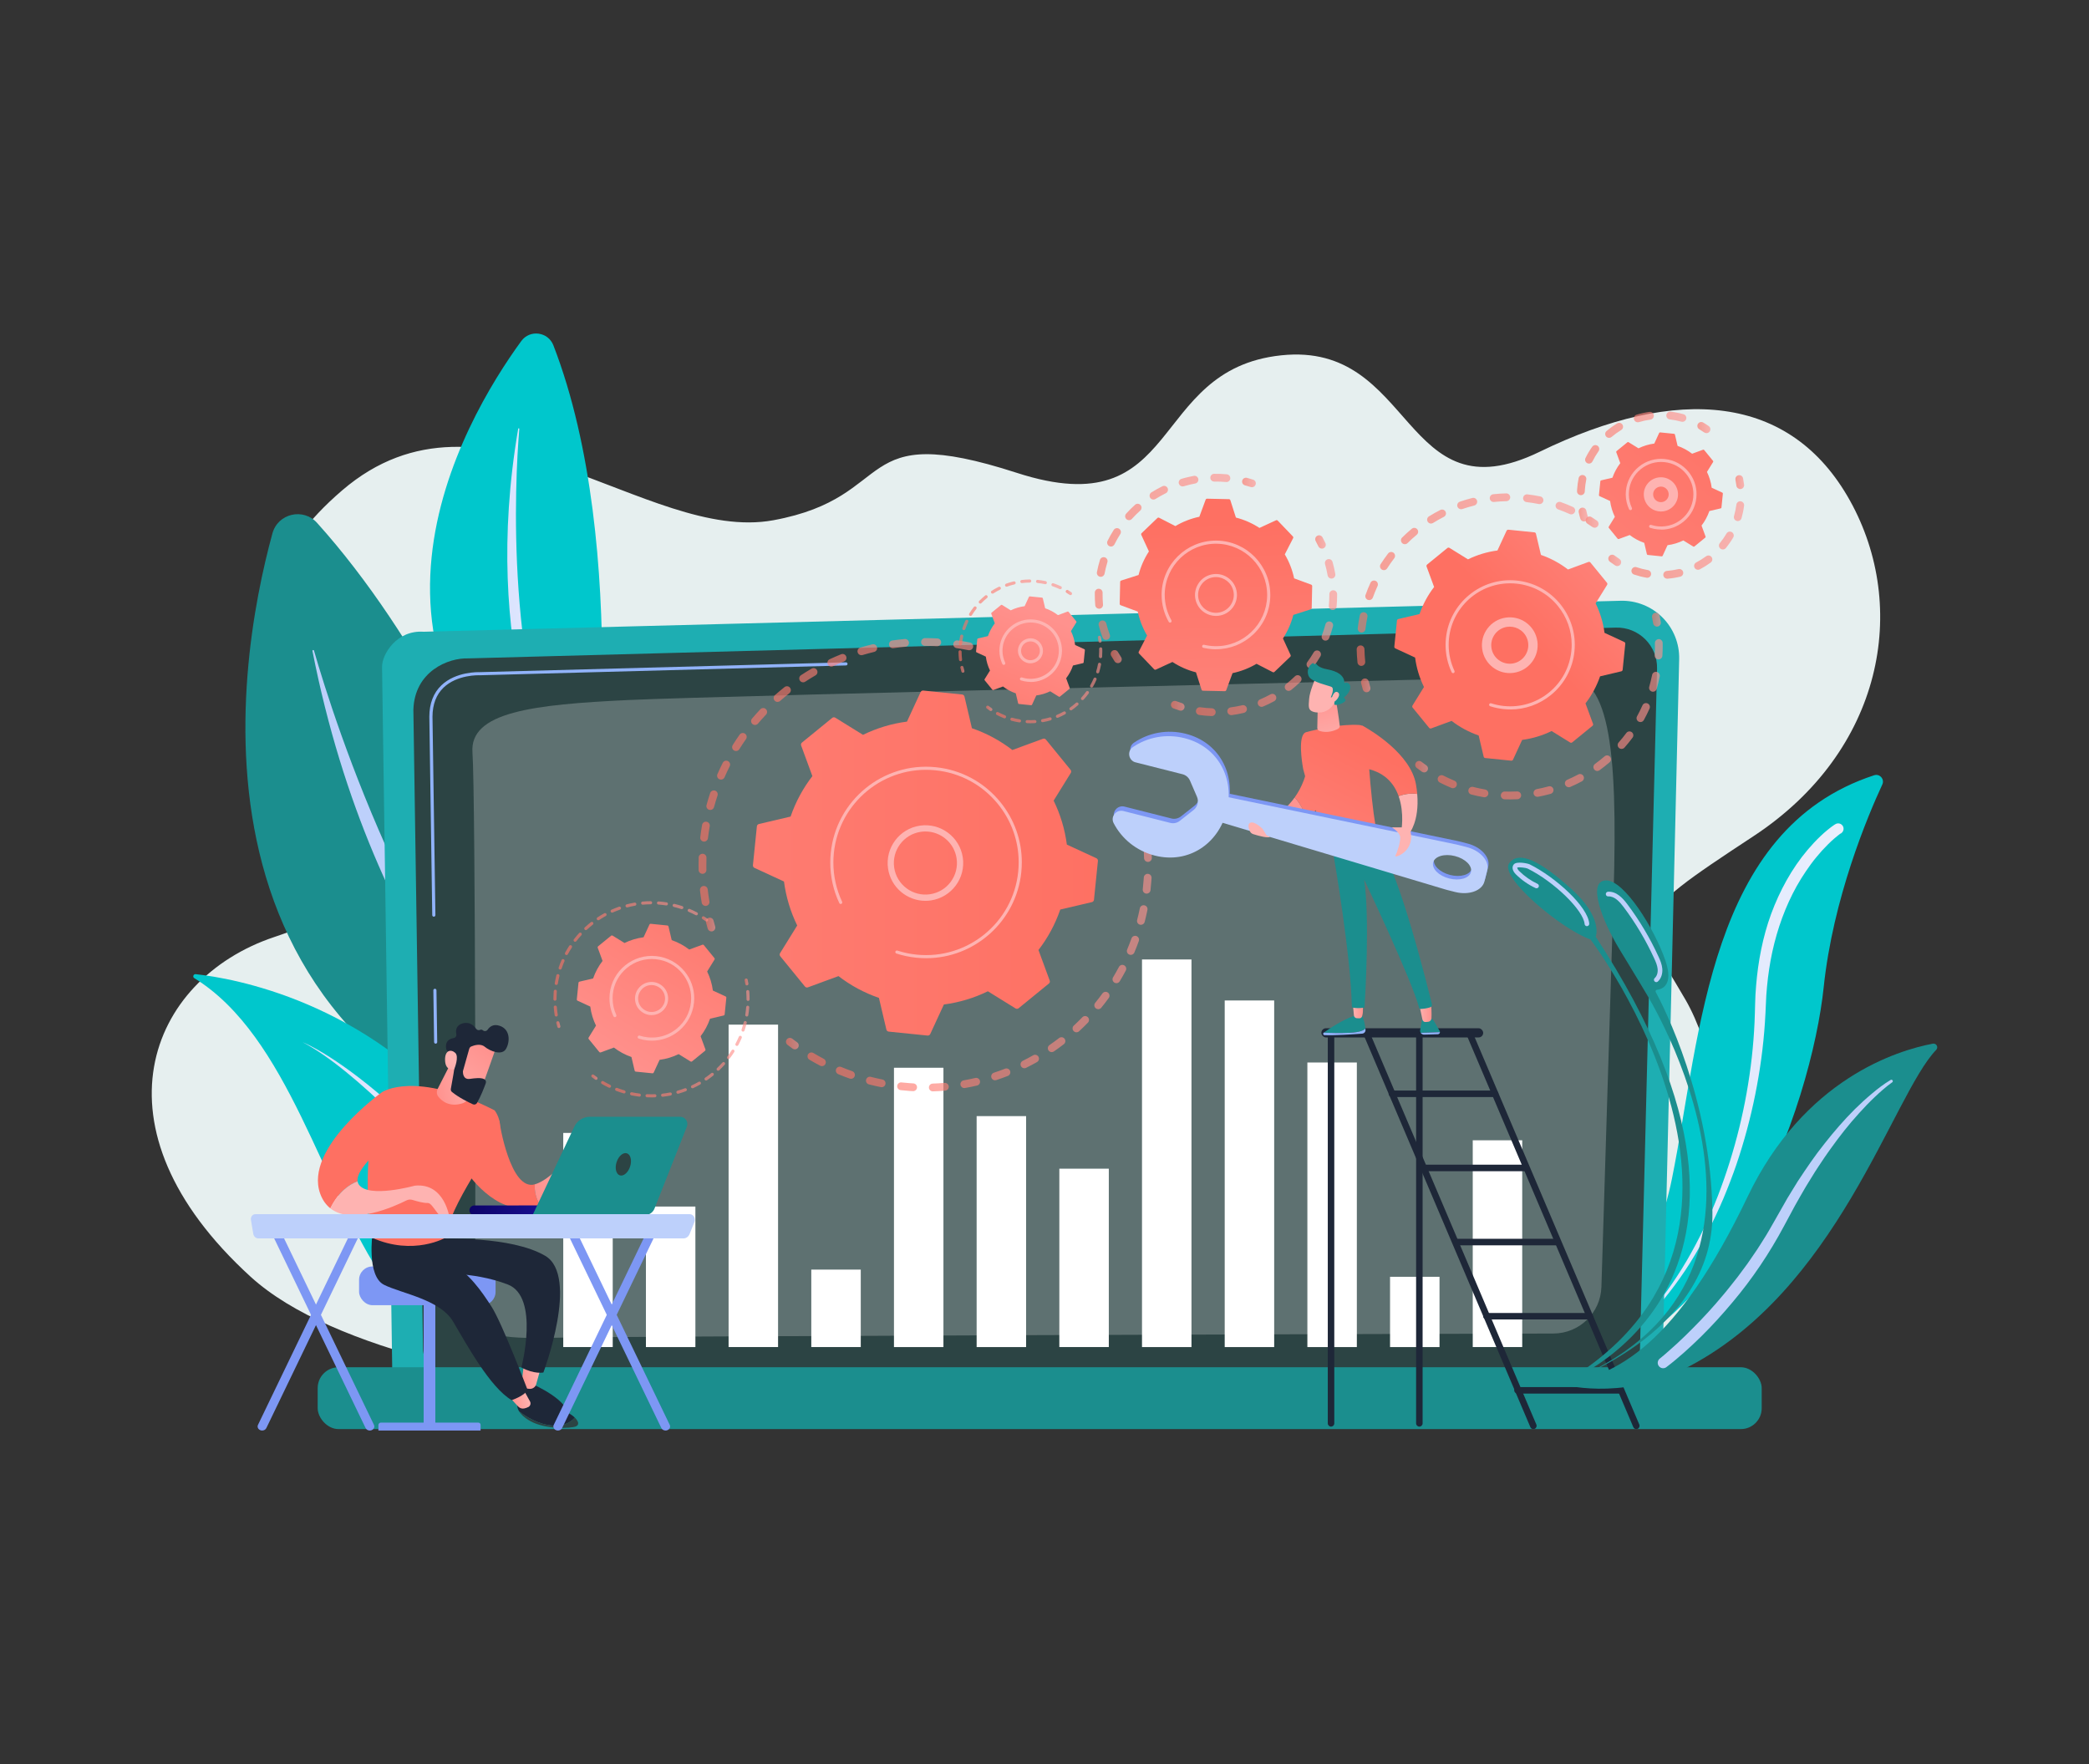
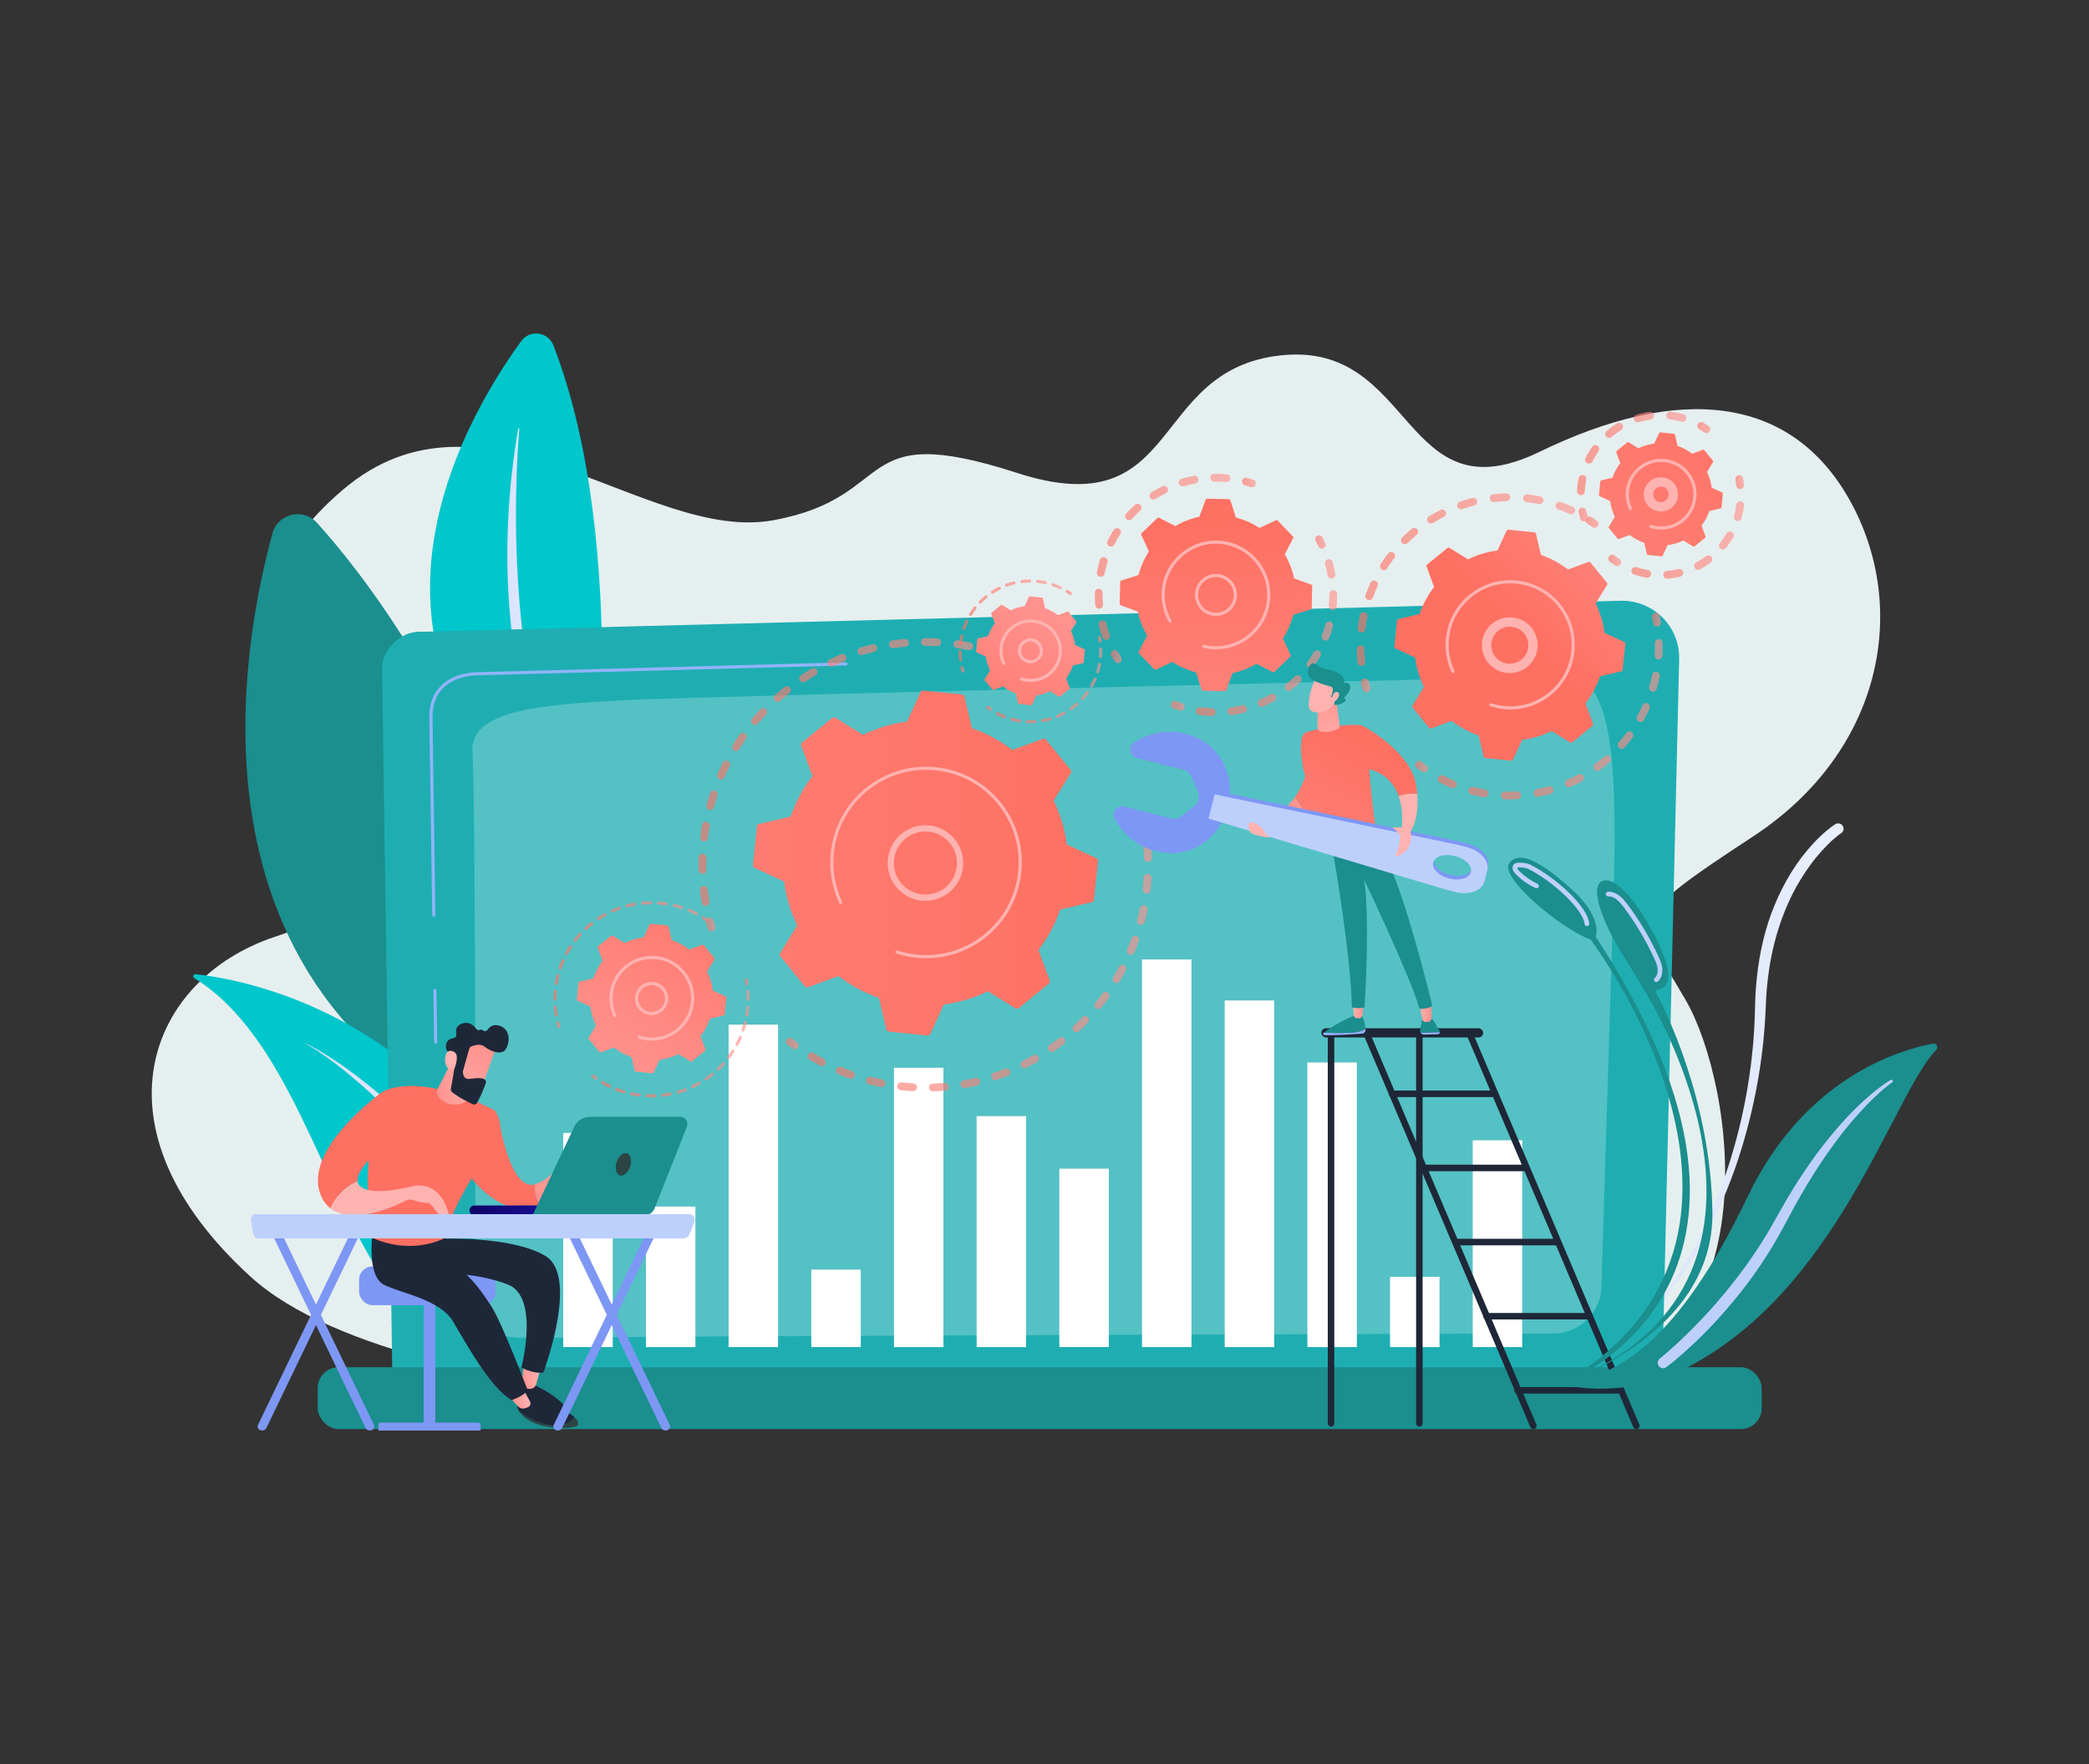
<svg xmlns="http://www.w3.org/2000/svg" xmlns:xlink="http://www.w3.org/1999/xlink" id="Layer_1" viewBox="0 0 752 635">
  <rect x="0" y="0" width="752" height="635" fill="#333333" stroke="none" />
  <defs>
    <style>
      .cls-1 {
        fill: url(#linear-gradient-61);
      }

      .cls-2 {
        fill: url(#linear-gradient-15);
      }

      .cls-3 {
        fill: url(#linear-gradient-13);
      }

      .cls-4 {
        fill: url(#linear-gradient-28);
      }

      .cls-5 {
        fill: url(#linear-gradient-65);
      }

      .cls-6 {
        fill: #e6efef;
      }

      .cls-7 {
        fill: url(#linear-gradient-69);
      }

      .cls-8 {
        fill: url(#linear-gradient-53);
      }

      .cls-9 {
        opacity: .24;
      }

      .cls-10 {
        fill: url(#linear-gradient-42);
      }

      .cls-11 {
        fill: url(#linear-gradient-46);
      }

      .cls-12 {
        fill: url(#linear-gradient-70);
      }

      .cls-13 {
        fill: url(#linear-gradient-60);
      }

      .cls-14 {
        fill: url(#linear-gradient-2);
      }

      .cls-15 {
        fill: url(#linear-gradient-64);
      }

      .cls-16 {
        fill: url(#linear-gradient-56);
      }

      .cls-17 {
        fill: url(#linear-gradient-43);
      }

      .cls-18 {
        fill: url(#linear-gradient-25);
      }

      .cls-19 {
        fill: url(#linear-gradient-10);
      }

      .cls-20 {
        fill: url(#linear-gradient-12);
      }

      .cls-21 {
        fill: url(#linear-gradient-40);
      }

      .cls-22 {
        fill: url(#linear-gradient-27);
      }

      .cls-23 {
        fill: url(#linear-gradient-68);
      }

      .cls-24 {
        fill: url(#linear-gradient-37);
      }

      .cls-25 {
        fill: url(#linear-gradient-75);
      }

      .cls-26 {
        fill: url(#linear-gradient-55);
      }

      .cls-27 {
        fill: #fff;
      }

      .cls-28 {
        fill: url(#linear-gradient-39);
      }

      .cls-29 {
        fill: url(#linear-gradient-52);
      }

      .cls-30 {
        fill: url(#linear-gradient-58);
      }

      .cls-31 {
        fill: url(#linear-gradient-47);
      }

      .cls-32 {
        fill: url(#linear-gradient-26);
      }

      .cls-33 {
        fill: url(#linear-gradient-74);
      }

      .cls-34 {
        fill: url(#linear-gradient-72);
      }

      .cls-35 {
        fill: url(#linear-gradient-4);
      }

      .cls-36 {
        fill: url(#linear-gradient-35);
      }

      .cls-37 {
        fill: url(#linear-gradient-30);
      }

      .cls-38 {
        fill: url(#linear-gradient-76);
      }

      .cls-39 {
        fill: #1e2738;
      }

      .cls-40 {
        fill: url(#linear-gradient-73);
      }

      .cls-41 {
        fill: #00c7cc;
      }

      .cls-42 {
        fill: url(#linear-gradient-71);
      }

      .cls-43 {
        fill: url(#linear-gradient-44);
      }

      .cls-44 {
        fill: url(#linear-gradient-49);
      }

      .cls-45 {
        fill: url(#linear-gradient-3);
      }

      .cls-46 {
        fill: url(#linear-gradient-34);
      }

      .cls-47 {
        fill: url(#linear-gradient-5);
      }

      .cls-48 {
        fill: url(#linear-gradient-38);
      }

      .cls-49 {
        fill: url(#linear-gradient-22);
      }

      .cls-50 {
        fill: url(#linear-gradient-24);
      }

      .cls-51 {
        fill: url(#linear-gradient-54);
      }

      .cls-52 {
        fill: url(#linear-gradient-33);
      }

      .cls-53 {
        fill: url(#linear-gradient-79);
      }

      .cls-54 {
        fill: url(#linear-gradient-78);
      }

      .cls-55 {
        fill: url(#linear-gradient-51);
      }

      .cls-56 {
        fill: url(#linear-gradient-8);
      }

      .cls-57 {
        fill: url(#linear-gradient-66);
      }

      .cls-58 {
        fill: url(#linear-gradient-57);
      }

      .cls-59 {
        fill: url(#linear-gradient-77);
      }

      .cls-60 {
        fill: #2c4444;
      }

      .cls-61 {
        fill: #1eaeb2;
      }

      .cls-62 {
        fill: #1b8e8e;
      }

      .cls-63 {
        fill: url(#linear-gradient-14);
      }

      .cls-64 {
        fill: url(#linear-gradient-62);
      }

      .cls-65 {
        fill: url(#linear-gradient-29);
      }

      .cls-66 {
        fill: url(#linear-gradient-20);
      }

      .cls-67 {
        fill: url(#linear-gradient-67);
      }

      .cls-68 {
        fill: url(#linear-gradient-17);
      }

      .cls-69 {
        fill: url(#linear-gradient-50);
      }

      .cls-70 {
        fill: url(#linear-gradient-7);
      }

      .cls-71 {
        fill: url(#linear-gradient-9);
      }

      .cls-72 {
        fill: url(#linear-gradient-59);
      }

      .cls-73 {
        fill: url(#linear-gradient-11);
      }

      .cls-74 {
        fill: url(#linear-gradient-19);
      }

      .cls-75 {
        fill: url(#linear-gradient-80);
      }

      .cls-76 {
        fill: url(#linear-gradient-6);
      }

      .cls-77 {
        fill: #7d97f4;
      }

      .cls-78 {
        fill: #91b3fa;
      }

      .cls-79 {
        fill: url(#linear-gradient-36);
      }

      .cls-80 {
        fill: url(#linear-gradient-21);
      }

      .cls-81 {
        fill: url(#linear-gradient-45);
      }

      .cls-82 {
        opacity: .64;
      }

      .cls-83 {
        fill: url(#linear-gradient-48);
      }

      .cls-84 {
        fill: url(#linear-gradient-32);
      }

      .cls-85 {
        fill: url(#linear-gradient-41);
      }

      .cls-86 {
        fill: url(#linear-gradient-16);
      }

      .cls-87 {
        fill: #bdd0fb;
      }

      .cls-88 {
        fill: url(#linear-gradient);
      }

      .cls-89 {
        fill: url(#linear-gradient-23);
      }

      .cls-90 {
        fill: url(#linear-gradient-31);
      }

      .cls-91 {
        fill: url(#linear-gradient-63);
      }

      .cls-92 {
        fill: url(#linear-gradient-18);
      }
    </style>
    <linearGradient id="linear-gradient" x1="182.62" y1="225.11" x2="205.76" y2="225.11" gradientUnits="userSpaceOnUse">
      <stop offset="0" stop-color="#dae3fe" />
      <stop offset="1" stop-color="#e9effd" />
    </linearGradient>
    <linearGradient id="linear-gradient-2" x1="108.97" y1="434.12" x2="220.18" y2="434.12" xlink:href="#linear-gradient" />
    <linearGradient id="linear-gradient-3" x1="582.6" y1="389.93" x2="663.63" y2="389.93" xlink:href="#linear-gradient" />
    <linearGradient id="linear-gradient-4" x1="254.1" y1="332.81" x2="257.5" y2="332.81" gradientUnits="userSpaceOnUse">
      <stop offset="0" stop-color="#fe7062" />
      <stop offset="1" stop-color="#ff928e" />
    </linearGradient>
    <linearGradient id="linear-gradient-5" x1="251.47" y1="277.9" x2="372.13" y2="277.9" xlink:href="#linear-gradient-4" />
    <linearGradient id="linear-gradient-6" x1="375.55" y1="244.78" x2="380.21" y2="244.78" xlink:href="#linear-gradient-4" />
    <linearGradient id="linear-gradient-7" x1="410.28" y1="296.4" x2="413.49" y2="296.4" xlink:href="#linear-gradient-4" />
    <linearGradient id="linear-gradient-8" x1="290.69" y1="347.99" x2="414.64" y2="347.99" xlink:href="#linear-gradient-4" />
    <linearGradient id="linear-gradient-9" x1="282.93" y1="375.67" x2="287.53" y2="375.67" xlink:href="#linear-gradient-4" />
    <linearGradient id="linear-gradient-10" x1="9601.15" y1="9018.35" x2="9790.37" y2="9352.17" gradientTransform="translate(12985.67 -3586.08) rotate(119.58)" xlink:href="#linear-gradient-4" />
    <linearGradient id="linear-gradient-11" x1="371.83" y1="83.47" x2="352.28" y2="198.24" gradientUnits="userSpaceOnUse">
      <stop offset="0" stop-color="#ff928e" />
      <stop offset="1" stop-color="#feb3b1" />
    </linearGradient>
    <linearGradient id="linear-gradient-12" x1="372.01" y1="83.5" x2="352.46" y2="198.27" xlink:href="#linear-gradient-11" />
    <linearGradient id="linear-gradient-13" x1="436.98" y1="187.77" x2="440.44" y2="311.66" xlink:href="#linear-gradient-4" />
    <linearGradient id="linear-gradient-14" x1="473.12" y1="22.4" x2="452.72" y2="132.92" xlink:href="#linear-gradient-11" />
    <linearGradient id="linear-gradient-15" x1="399.83" y1="236.35" x2="403.81" y2="236.35" xlink:href="#linear-gradient-4" />
    <linearGradient id="linear-gradient-16" x1="394.1" y1="200.45" x2="442.88" y2="200.45" xlink:href="#linear-gradient-4" />
    <linearGradient id="linear-gradient-17" x1="447.13" y1="173.67" x2="452.08" y2="173.67" xlink:href="#linear-gradient-4" />
    <linearGradient id="linear-gradient-18" x1="473.46" y1="195.09" x2="477.27" y2="195.09" xlink:href="#linear-gradient-4" />
    <linearGradient id="linear-gradient-19" x1="430.5" y1="229.51" x2="481.34" y2="229.51" xlink:href="#linear-gradient-4" />
    <linearGradient id="linear-gradient-20" x1="421.51" y1="254.06" x2="426.43" y2="254.06" xlink:href="#linear-gradient-4" />
    <linearGradient id="linear-gradient-21" x1="473.12" y1="22.41" x2="452.72" y2="132.92" xlink:href="#linear-gradient-11" />
    <linearGradient id="linear-gradient-22" x1="200.25" y1="368.83" x2="201.73" y2="368.83" xlink:href="#linear-gradient-4" />
    <linearGradient id="linear-gradient-23" x1="199.21" y1="345.16" x2="251.25" y2="345.16" xlink:href="#linear-gradient-4" />
    <linearGradient id="linear-gradient-24" x1="252.63" y1="330.77" x2="254.91" y2="330.77" xlink:href="#linear-gradient-4" />
    <linearGradient id="linear-gradient-25" x1="268.04" y1="353.47" x2="269.41" y2="353.47" xlink:href="#linear-gradient-4" />
    <linearGradient id="linear-gradient-26" x1="216.36" y1="375.71" x2="269.85" y2="375.71" xlink:href="#linear-gradient-4" />
    <linearGradient id="linear-gradient-27" x1="212.85" y1="387.74" x2="215.1" y2="387.74" xlink:href="#linear-gradient-4" />
    <linearGradient id="linear-gradient-28" x1="264.85" y1="308.87" x2="219.52" y2="384.54" xlink:href="#linear-gradient-4" />
    <linearGradient id="linear-gradient-29" x1="286.3" y1="127.43" x2="259.95" y2="245.59" xlink:href="#linear-gradient-11" />
    <linearGradient id="linear-gradient-30" x1="286.37" y1="127.44" x2="260.02" y2="245.61" xlink:href="#linear-gradient-11" />
    <linearGradient id="linear-gradient-31" x1="489.95" y1="246.72" x2="493.33" y2="246.72" xlink:href="#linear-gradient-4" />
    <linearGradient id="linear-gradient-32" x1="488.38" y1="208.65" x2="567.03" y2="208.65" xlink:href="#linear-gradient-4" />
    <linearGradient id="linear-gradient-33" x1="570.81" y1="187.95" x2="575.48" y2="187.95" xlink:href="#linear-gradient-4" />
    <linearGradient id="linear-gradient-34" x1="594.68" y1="223.07" x2="597.88" y2="223.07" xlink:href="#linear-gradient-4" />
    <linearGradient id="linear-gradient-35" x1="517.54" y1="258.91" x2="598.55" y2="258.91" xlink:href="#linear-gradient-4" />
    <linearGradient id="linear-gradient-36" x1="509.43" y1="275.98" x2="514.04" y2="275.98" xlink:href="#linear-gradient-4" />
    <linearGradient id="linear-gradient-37" x1="547.99" y1="228.03" x2="603.2" y2="176.13" xlink:href="#linear-gradient-4" />
    <linearGradient id="linear-gradient-38" x1="530.57" y1="27.29" x2="536.52" y2="121.65" xlink:href="#linear-gradient-11" />
    <linearGradient id="linear-gradient-39" x1="530.72" y1="27.28" x2="536.67" y2="121.64" xlink:href="#linear-gradient-11" />
    <linearGradient id="linear-gradient-40" x1="568.28" y1="185.22" x2="571.62" y2="185.22" xlink:href="#linear-gradient-4" />
    <linearGradient id="linear-gradient-41" x1="567.7" y1="163.22" x2="607.06" y2="163.22" xlink:href="#linear-gradient-4" />
    <linearGradient id="linear-gradient-42" x1="611.01" y1="153.92" x2="615.7" y2="153.92" xlink:href="#linear-gradient-4" />
    <linearGradient id="linear-gradient-43" x1="624.71" y1="173.55" x2="627.87" y2="173.55" xlink:href="#linear-gradient-4" />
    <linearGradient id="linear-gradient-44" x1="587.29" y1="194.38" x2="627.85" y2="194.38" xlink:href="#linear-gradient-4" />
    <linearGradient id="linear-gradient-45" x1="578.96" y1="201.72" x2="583.59" y2="201.72" xlink:href="#linear-gradient-4" />
    <linearGradient id="linear-gradient-46" x1="632.29" y1="137.65" x2="508.4" y2="282.85" xlink:href="#linear-gradient-4" />
    <linearGradient id="linear-gradient-47" x1="627.63" y1="25.39" x2="608.08" y2="125.71" xlink:href="#linear-gradient-11" />
    <linearGradient id="linear-gradient-48" x1="627.69" y1="25.4" x2="608.14" y2="125.72" xlink:href="#linear-gradient-11" />
    <linearGradient id="linear-gradient-49" x1="345.71" y1="240.92" x2="347.18" y2="240.92" xlink:href="#linear-gradient-4" />
    <linearGradient id="linear-gradient-50" x1="345.05" y1="223.3" x2="382.23" y2="223.3" xlink:href="#linear-gradient-4" />
    <linearGradient id="linear-gradient-51" x1="383.63" y1="213.28" x2="385.92" y2="213.28" xlink:href="#linear-gradient-4" />
    <linearGradient id="linear-gradient-52" x1="395.18" y1="230.11" x2="396.54" y2="230.11" xlink:href="#linear-gradient-4" />
    <linearGradient id="linear-gradient-53" x1="358.52" y1="246.68" x2="396.8" y2="246.68" xlink:href="#linear-gradient-4" />
    <linearGradient id="linear-gradient-54" x1="354.98" y1="254.99" x2="357.23" y2="254.99" xlink:href="#linear-gradient-4" />
    <linearGradient id="linear-gradient-55" x1="352.9" y1="277.15" x2="376.33" y2="221.45" xlink:href="#linear-gradient-4" />
    <linearGradient id="linear-gradient-56" x1="377.14" y1="145.01" x2="374.31" y2="185.81" xlink:href="#linear-gradient-11" />
    <linearGradient id="linear-gradient-57" x1="377.2" y1="145.01" x2="374.37" y2="185.81" xlink:href="#linear-gradient-11" />
    <linearGradient id="linear-gradient-58" x1="1623.18" y1="-266.66" x2="1630.56" y2="-266.66" gradientTransform="translate(-1339.83 1107.45) rotate(-12.48)" xlink:href="#linear-gradient-11" />
    <linearGradient id="linear-gradient-59" x1="1617.84" y1="-259.84" x2="1624.77" y2="-259.84" gradientTransform="translate(-1339.83 1107.45) rotate(-12.48)" xlink:href="#linear-gradient-11" />
    <linearGradient id="linear-gradient-60" x1="1582.45" y1="-298.39" x2="1515.02" y2="-245.97" gradientTransform="translate(-1339.83 1107.45) rotate(-12.48)" xlink:href="#linear-gradient-4" />
    <linearGradient id="linear-gradient-61" x1="1642.78" y1="-332.79" x2="1666.96" y2="-332.79" gradientTransform="translate(-1339.83 1107.45) rotate(-12.48)" xlink:href="#linear-gradient-11" />
    <linearGradient id="linear-gradient-62" x1="8733.23" y1="924.87" x2="8665.79" y2="977.29" gradientTransform="translate(9535.32) rotate(-180) scale(1 -1)" xlink:href="#linear-gradient-4" />
    <linearGradient id="linear-gradient-63" x1="1615.95" y1="-375.44" x2="1631.99" y2="-375.44" gradientTransform="translate(-1339.83 1107.45) rotate(-12.48)" xlink:href="#linear-gradient-11" />
    <linearGradient id="linear-gradient-64" x1="8739.53" y1="932.98" x2="8672.09" y2="985.4" gradientTransform="translate(9535.32) rotate(-180) scale(1 -1)" xlink:href="#linear-gradient-4" />
    <linearGradient id="linear-gradient-65" x1="147.92" y1="383.36" x2="144.52" y2="407.44" xlink:href="#linear-gradient-11" />
    <linearGradient id="linear-gradient-66" x1="11117.07" y1="376.88" x2="11098.19" y2="401.86" gradientTransform="translate(-10942.12)" xlink:href="#linear-gradient-11" />
    <linearGradient id="linear-gradient-67" x1="11090.18" y1="396.39" x2="11104.86" y2="381.32" gradientTransform="translate(-10942.12)" xlink:href="#linear-gradient-11" />
    <linearGradient id="linear-gradient-68" x1="19905.03" y1="1283.92" x2="19873.59" y2="1292.54" gradientTransform="translate(20108.6 128) rotate(-177.17) scale(1 -1)" gradientUnits="userSpaceOnUse">
      <stop offset="0" stop-color="#09005d" />
      <stop offset="1" stop-color="#1a0f91" />
    </linearGradient>
    <linearGradient id="linear-gradient-69" x1="461.23" y1="287.81" x2="476.6" y2="328.53" xlink:href="#linear-gradient-11" />
    <linearGradient id="linear-gradient-70" x1="482.11" y1="264.05" x2="443" y2="340.27" xlink:href="#linear-gradient-4" />
    <linearGradient id="linear-gradient-71" x1="15880.11" y1="363.81" x2="15884.74" y2="363.81" gradientTransform="translate(16395.44) rotate(-180) scale(1 -1)" xlink:href="#linear-gradient-11" />
    <linearGradient id="linear-gradient-72" x1="15904.66" y1="363.5" x2="15908.52" y2="363.5" gradientTransform="translate(16395.44) rotate(-180) scale(1 -1)" xlink:href="#linear-gradient-11" />
    <linearGradient id="linear-gradient-73" x1="491.26" y1="268.75" x2="452.16" y2="344.97" xlink:href="#linear-gradient-4" />
    <linearGradient id="linear-gradient-74" x1="476.09" y1="250.11" x2="480.43" y2="270.42" xlink:href="#linear-gradient-11" />
    <linearGradient id="linear-gradient-75" x1="15644.42" y1="1015.7" x2="15648.86" y2="1003.33" gradientTransform="translate(16395.44) rotate(-180) scale(1 -1)" xlink:href="#linear-gradient-11" />
    <linearGradient id="linear-gradient-76" x1="15640.8" y1="1014.41" x2="15645.24" y2="1002.03" gradientTransform="translate(16395.44) rotate(-180) scale(1 -1)" xlink:href="#linear-gradient-11" />
    <linearGradient id="linear-gradient-77" x1="517.73" y1="250.42" x2="514.89" y2="260.62" xlink:href="#linear-gradient-11" />
    <linearGradient id="linear-gradient-78" x1="500.23" y1="273.35" x2="461.13" y2="349.57" xlink:href="#linear-gradient-4" />
    <linearGradient id="linear-gradient-79" x1="461.71" y1="277.26" x2="458.31" y2="286.14" xlink:href="#linear-gradient-11" />
    <linearGradient id="linear-gradient-80" x1="518.27" y1="250.57" x2="515.44" y2="260.77" xlink:href="#linear-gradient-11" />
  </defs>
  <path class="cls-6" d="M360.35,510.85s-211.27,2.38-270.12-51.25c-58.85-53.63-36.7-107.1,8.36-122.25,45.06-15.15,52.74-30.9,28.5-52.15-24.25-21.25-55.04-64.86-3.91-108.69,51.13-43.83,109.47,19.12,155.16,10.77,45.7-8.36,27.6-36.52,87.69-17.07,60.09,19.44,46.84-37.17,95.16-42.3,48.31-5.13,43.36,58.88,93.05,34.72,49.69-24.16,90.34-20.83,111.7,17.55,21.36,38.38,12.08,90.06-34.79,120.87-46.87,30.8-41.84,28.7-24.32,58.97,17.52,30.27,33.22,129.81-46.52,144.02-79.74,14.22-199.98,6.81-199.98,6.81Z" />
  <g>
    <path class="cls-62" d="M223.95,421.45s-35.74-150.9-109.81-233.23c-4.98-5.53-14.1-3.4-16.07,3.78-13.15,48.01-38.38,193.64,125.87,229.45Z" />
-     <path class="cls-87" d="M208.92,411.72c.37.36-.12.93-.53.62-15.24-11.33-74.16-67.03-95.91-178.01-.07-.36.45-.49.55-.14,7.4,25.73,37.63,120.59,95.88,177.53Z" />
  </g>
  <g>
    <path class="cls-41" d="M213.22,305.83s14.25-108.59-14.01-181.52c-1.9-4.9-8.46-5.78-11.56-1.54-20.72,28.4-73.9,118.22,25.57,183.06Z" />
    <path class="cls-88" d="M205.73,295.64c.15.33-.31.58-.51.28-7.22-11.31-32.15-62.85-18.68-141.58.04-.25.42-.21.4.04-1.57,18.84-5.39,89.05,18.78,141.26Z" />
  </g>
  <g>
    <path class="cls-41" d="M69.95,352.12c-.71-.44-.34-1.54.49-1.45,13.28,1.44,61.57,9.62,97.81,54.2,33.15,40.79,49.73,74.84,55.39,87.75,1.12,2.55-.93,5.37-3.7,5.09-16.44-1.64-62.24-8.63-81.4-36.59-22.89-33.41-34.59-88.02-68.58-109.01Z" />
    <path class="cls-14" d="M108.97,375.19s43.25,16.32,111.21,117.84c0,0-73.71-98.41-111.21-117.84Z" />
  </g>
  <g>
-     <path class="cls-41" d="M549.16,495.98s41.9-18.04,52.72-71.74c10.52-52.19,13.11-125.67,72.77-145.17,2.01-.66,3.84,1.4,2.95,3.32-5.26,11.34-17.76,40.98-21.11,73.02-4.27,40.91-35.03,137.07-107.33,140.57Z" />
    <path class="cls-45" d="M662.62,300.01l-.21.15c-.09.06-.19.13-.29.21-.2.14-.39.3-.59.46-.4.31-.79.64-1.18.98-.78.67-1.54,1.38-2.28,2.11-1.48,1.46-2.89,3.01-4.21,4.63-1.34,1.61-2.57,3.31-3.75,5.05-1.19,1.73-2.28,3.53-3.32,5.35-4.09,7.35-6.97,15.37-8.78,23.64-.9,4.14-1.52,8.34-1.92,12.57l-.26,3.18-.15,3.19-.15,3.25c-.05,1.09-.1,2.18-.19,3.27-.57,8.72-1.76,17.38-3.48,25.92-1.72,8.54-3.99,16.97-6.78,25.21-1.42,4.12-2.99,8.18-4.66,12.19-1.71,4-3.55,7.94-5.53,11.82-2,3.86-4.15,7.64-6.45,11.33-2.3,3.69-4.82,7.23-7.48,10.66-2.66,3.43-5.53,6.7-8.59,9.77-3.05,3.08-6.31,5.94-9.77,8.55,3.34-2.75,6.46-5.75,9.39-8.91,2.93-3.17,5.66-6.51,8.17-10.01,2.52-3.49,4.87-7.1,7.05-10.81,2.17-3.72,4.18-7.52,6.05-11.39,1.84-3.89,3.55-7.83,5.12-11.83,1.54-4.01,2.97-8.07,4.25-12.17,2.57-8.2,4.63-16.55,6.13-25,1.5-8.45,2.48-16.98,2.85-25.54.12-2.15.11-4.26.2-6.44l.12-3.29.23-3.29c.36-4.38.95-8.76,1.84-13.08.89-4.32,2.05-8.6,3.58-12.76,1.53-4.16,3.38-8.2,5.55-12.08,2.18-3.87,4.68-7.57,7.57-10.97,1.44-1.7,2.96-3.34,4.59-4.89.81-.78,1.65-1.53,2.52-2.24.44-.36.88-.71,1.34-1.06.23-.17.46-.34.71-.51.12-.08.24-.17.38-.26l.2-.13.27-.16c.91-.56,2.1-.27,2.66.64.53.87.29,2-.53,2.59l-.19.14Z" />
  </g>
  <g>
    <g>
      <path class="cls-61" d="M598.41,493.36c0,4.48-3.67,8.15-8.15,8.15H149.35c-4.48,0-8.15-3.67-8.15-8.15l-3.67-253.38c0-4.48,5.28-13.23,14.95-12.57l430.91-11.15c5.63-.15,11.07,2.02,15.05,5.99,3.98,3.97,6.16,9.4,6.03,15.02l-6.05,256.08Z" />
-       <path class="cls-60" d="M590.36,485.54c0,4.24-3.47,7.71-7.71,7.71H159.98c-4.24,0-7.71-3.47-7.71-7.71l-3.46-230.02c.41-13.84,12.54-18.82,19.9-18.52l412.99-11.08c3.95-.11,7.77,1.42,10.57,4.21,2.8,2.79,4.34,6.61,4.24,10.57l-6.14,244.85Z" />
      <g>
        <path class="cls-78" d="M156.83,375.69c-.31,0-.56-.25-.56-.55l-.27-18.65c0-.31.24-.56.55-.57.3,0,.56.24.57.55l.27,18.65c0,.31-.24.56-.55.57h0Z" />
        <path class="cls-78" d="M156.16,329.98c-.31,0-.56-.25-.56-.55l-1.05-71.45c.02-4.75,1.48-8.55,4.35-11.29,5.22-5,13.38-4.74,13.73-4.73l131.89-3.54h.02c.3,0,.55.24.56.55,0,.31-.24.57-.54.57l-131.92,3.54c-.37-.02-8.07-.25-12.95,4.42-2.64,2.53-3.98,6.05-4,10.48l1.05,71.43c0,.31-.24.56-.55.57h0Z" />
      </g>
      <g class="cls-9">
        <path class="cls-27" d="M170.89,472.78c.44-19.01.28-187.36-.81-201.9-1.09-14.54,21.55-17.27,56.32-18.9,34.77-1.64,328.1-8.11,335.65-8.73,16.98-1.38,20.49,24,18.79,79.09-1.28,41.39-3.39,109.56-4.36,140.92-.29,9.34-7.92,16.74-17.26,16.77-70.59.19-341.13.97-359.14,1.51-20.73.62-29.36-1.21-29.19-8.75Z" />
      </g>
    </g>
    <rect class="cls-62" x="114.36" y="492.17" width="519.82" height="22.26" rx="7.51" ry="7.51" />
    <g>
      <rect class="cls-27" x="202.76" y="407.82" width="17.81" height="77.08" />
      <rect class="cls-27" x="232.52" y="434.32" width="17.81" height="50.59" />
      <rect class="cls-27" x="262.28" y="368.84" width="17.81" height="116.06" />
      <rect class="cls-27" x="292.05" y="457.02" width="17.81" height="27.88" />
      <rect class="cls-27" x="321.81" y="384.36" width="17.81" height="100.55" />
      <rect class="cls-27" x="351.57" y="401.77" width="17.81" height="83.14" />
      <rect class="cls-27" x="381.34" y="420.69" width="17.81" height="64.21" />
      <rect class="cls-27" x="411.1" y="345.38" width="17.81" height="139.53" />
      <rect class="cls-27" x="440.87" y="360.14" width="17.81" height="124.77" />
      <rect class="cls-27" x="470.63" y="382.47" width="17.81" height="102.44" />
      <rect class="cls-27" x="500.39" y="459.61" width="17.81" height="25.3" />
      <rect class="cls-27" x="530.16" y="410.47" width="17.81" height="74.43" />
    </g>
  </g>
  <g>
    <path class="cls-39" d="M479.15,513.54c.65,0,1.17-.53,1.17-1.17v-140.21c0-.65-.53-1.17-1.17-1.17s-1.17.53-1.17,1.17v140.21c0,.65.53,1.17,1.17,1.17Z" />
    <path class="cls-39" d="M510.94,513.54c.65,0,1.17-.53,1.17-1.17v-140.21c0-.65-.53-1.17-1.17-1.17s-1.17.53-1.17,1.17v140.21c0,.65.53,1.17,1.17,1.17Z" />
    <path class="cls-39" d="M589.04,514.43c.15,0,.31-.03.46-.09.6-.25.87-.94.62-1.54l-59.98-141.1c-.25-.6-.94-.87-1.54-.62-.6.25-.87.94-.62,1.54l59.98,141.1c.19.45.62.71,1.08.71Z" />
    <path class="cls-39" d="M551.98,514.43c.15,0,.31-.03.46-.09.6-.25.87-.94.62-1.54l-59.98-141.1c-.25-.6-.94-.87-1.54-.62-.6.25-.87.94-.62,1.54l59.98,141.1c.19.45.62.71,1.08.71Z" />
    <rect class="cls-39" x="475.68" y="370.15" width="58.25" height="3.31" rx="1.65" ry="1.65" transform="translate(1009.6 743.6) rotate(180)" />
    <path class="cls-39" d="M501.06,394.91h37.16c.65,0,1.17-.53,1.17-1.17s-.53-1.17-1.17-1.17h-37.16c-.65,0-1.17.53-1.17,1.17s.53,1.17,1.17,1.17Z" />
    <rect class="cls-39" x="512.46" y="419.25" width="37.16" height="2.35" />
    <rect class="cls-39" x="523.5" y="445.93" width="37.16" height="2.35" />
    <path class="cls-39" d="M535.08,474.97h37.16c.65,0,1.17-.53,1.17-1.17s-.53-1.17-1.17-1.17h-37.16c-.65,0-1.17.53-1.17,1.17s.53,1.17,1.17,1.17Z" />
    <path class="cls-39" d="M546.27,501.65h37.16c.65,0,1.17-.53,1.17-1.17s-.53-1.17-1.17-1.17h-37.16c-.65,0-1.17.53-1.17,1.17s.53,1.17,1.17,1.17Z" />
  </g>
  <g>
    <g class="cls-82">
      <path class="cls-35" d="M256.1,335.29c-.61,0-1.16-.4-1.34-1.01-.21-.73-.42-1.46-.61-2.19-.2-.75.25-1.51,1-1.71.75-.19,1.51.25,1.71,1,.19.71.38,1.42.59,2.12.22.74-.21,1.52-.95,1.74-.13.04-.26.06-.39.06Z" />
      <path class="cls-47" d="M253.98,326.11c-.67,0-1.26-.48-1.38-1.17-.25-1.47-.46-2.97-.62-4.46-.09-.77.47-1.46,1.24-1.55.77-.09,1.46.47,1.55,1.24.16,1.43.36,2.88.6,4.31.13.76-.39,1.48-1.15,1.61-.08.01-.16.02-.23.02ZM252.89,314.55c-.76,0-1.38-.61-1.4-1.37-.01-.6-.02-1.2-.02-1.8,0-.9.02-1.81.04-2.7.03-.77.67-1.38,1.45-1.35.77.03,1.38.67,1.35,1.45-.03.87-.04,1.75-.04,2.61,0,.58,0,1.16.02,1.74.02.77-.6,1.41-1.37,1.43-.01,0-.02,0-.03,0ZM253.47,302.96c-.06,0-.11,0-.17-.01-.77-.09-1.31-.79-1.22-1.56.18-1.48.4-2.98.66-4.45.13-.76.86-1.27,1.62-1.13.76.14,1.27.86,1.13,1.62-.25,1.42-.47,2.87-.64,4.3-.09.71-.69,1.23-1.39,1.23ZM255.69,291.57c-.12,0-.25-.02-.37-.05-.75-.2-1.19-.97-.98-1.72.39-1.44.83-2.89,1.3-4.31.24-.73,1.04-1.13,1.77-.89.73.24,1.13,1.04.89,1.77-.46,1.37-.88,2.77-1.26,4.16-.17.62-.73,1.03-1.35,1.03ZM259.54,280.63c-.19,0-.38-.04-.56-.12-.71-.31-1.03-1.13-.72-1.84.6-1.37,1.24-2.74,1.92-4.08.35-.69,1.19-.97,1.88-.62.69.35.97,1.19.62,1.88-.65,1.29-1.27,2.62-1.85,3.94-.23.53-.74.84-1.28.84ZM264.95,270.35c-.25,0-.51-.07-.74-.21-.66-.41-.86-1.27-.45-1.93.79-1.27,1.63-2.53,2.49-3.76.44-.63,1.32-.78,1.95-.34.63.44.79,1.32.34,1.95-.83,1.18-1.64,2.4-2.4,3.63-.27.43-.72.66-1.19.66ZM271.78,260.97c-.32,0-.64-.11-.9-.33-.59-.5-.66-1.38-.16-1.97.97-1.14,1.98-2.27,3-3.36.53-.56,1.42-.59,1.98-.06s.59,1.42.06,1.98c-.99,1.05-1.96,2.14-2.9,3.24-.28.33-.67.5-1.07.5ZM279.9,252.67c-.39,0-.77-.16-1.05-.47-.51-.58-.46-1.46.12-1.98,1.12-.99,2.28-1.96,3.45-2.89.61-.48,1.49-.38,1.97.23.48.61.38,1.49-.23,1.97-1.13.9-2.25,1.84-3.33,2.79-.27.24-.6.35-.93.35ZM289.11,245.62c-.46,0-.9-.22-1.17-.63-.42-.65-.24-1.51.4-1.94,1.25-.82,2.54-1.62,3.83-2.36.67-.39,1.53-.16,1.91.51.39.67.16,1.53-.51,1.91-1.24.72-2.49,1.49-3.7,2.28-.24.16-.5.23-.77.23ZM370.72,241.87c-.22,0-.45-.05-.66-.17-1.27-.68-2.58-1.33-3.89-1.94-.7-.32-1.01-1.16-.68-1.86.32-.7,1.16-1.01,1.86-.68,1.36.63,2.72,1.3,4.03,2.01.68.36.94,1.21.58,1.89-.25.47-.74.74-1.24.74ZM299.25,239.97c-.53,0-1.03-.3-1.27-.81-.33-.7-.02-1.53.68-1.86,1.36-.63,2.74-1.23,4.13-1.79.72-.29,1.53.06,1.82.78.29.72-.06,1.53-.78,1.82-1.33.53-2.67,1.11-3.98,1.72-.19.09-.39.13-.59.13ZM360.11,237.18c-.16,0-.32-.03-.47-.08-1.35-.48-2.74-.94-4.13-1.35-.74-.22-1.17-1-.95-1.74.22-.74,1-1.17,1.74-.95,1.44.43,2.88.9,4.28,1.4.73.26,1.11,1.06.85,1.79-.2.57-.74.93-1.32.93ZM310.08,235.85c-.6,0-1.16-.39-1.34-1-.22-.74.2-1.52.94-1.74,1.43-.43,2.9-.82,4.35-1.17.75-.18,1.51.28,1.69,1.04.18.75-.28,1.51-1.04,1.69-1.4.34-2.81.72-4.2,1.13-.13.04-.27.06-.4.06ZM348.93,234.08c-.09,0-.18,0-.28-.03-1.41-.28-2.85-.53-4.29-.74-.77-.11-1.3-.82-1.19-1.59s.82-1.3,1.59-1.19c1.48.21,2.98.47,4.44.76.76.15,1.25.89,1.1,1.65-.13.67-.72,1.13-1.37,1.13ZM321.41,233.34c-.68,0-1.28-.5-1.38-1.2-.11-.77.42-1.48,1.18-1.59,1.48-.22,2.99-.39,4.47-.53.77-.07,1.45.5,1.52,1.27.07.77-.5,1.45-1.27,1.52-1.43.13-2.89.3-4.32.51-.07,0-.14.01-.2.01ZM337.41,232.62s-.05,0-.08,0c-1.4-.08-2.81-.12-4.2-.12h-.15c-.77,0-1.4-.63-1.4-1.4,0-.66.46-1.22,1.08-1.36l.13-.04h.2c1.49,0,3,.04,4.49.12.77.04,1.36.7,1.32,1.47-.04.75-.66,1.32-1.4,1.32Z" />
      <path class="cls-76" d="M378.81,246.81c-.28,0-.55-.08-.8-.25-.6-.42-1.21-.83-1.82-1.23-.65-.42-.83-1.29-.4-1.94.42-.65,1.29-.83,1.94-.4.64.42,1.27.84,1.89,1.27.63.44.79,1.31.35,1.95-.27.39-.71.6-1.15.6Z" />
    </g>
    <g class="cls-82">
      <path class="cls-70" d="M412.09,298.9c-.67,0-1.26-.48-1.38-1.16-.13-.72-.26-1.45-.41-2.16-.15-.76.34-1.5,1.09-1.65.76-.16,1.5.34,1.65,1.09.15.74.29,1.49.42,2.24.13.76-.38,1.49-1.14,1.62-.08.01-.16.02-.24.02Z" />
      <path class="cls-56" d="M335.79,392.86c-.75,0-1.37-.6-1.4-1.35-.03-.77.58-1.42,1.35-1.45,1.42-.05,2.86-.13,4.27-.25.77-.07,1.45.5,1.52,1.27.07.77-.5,1.45-1.27,1.52-1.46.13-2.95.22-4.42.26-.02,0-.03,0-.05,0ZM328.72,392.78s-.05,0-.08,0c-.4-.02-.8-.05-1.2-.07-1.07-.07-2.16-.17-3.22-.29-.77-.08-1.32-.77-1.24-1.54.08-.77.77-1.33,1.54-1.24,1.02.11,2.07.2,3.11.28.39.03.77.05,1.16.07.77.04,1.36.7,1.32,1.47-.04.75-.66,1.32-1.4,1.32ZM347.14,391.68c-.67,0-1.26-.48-1.38-1.16-.14-.76.37-1.49,1.13-1.62,1.4-.25,2.81-.54,4.19-.86.75-.18,1.51.29,1.68,1.04.18.75-.29,1.51-1.04,1.68-1.43.34-2.89.64-4.34.89-.08.01-.16.02-.25.02ZM317.38,391.36c-.09,0-.18,0-.27-.03-1.45-.29-2.9-.62-4.32-.98-.75-.19-1.2-.95-1.01-1.7.19-.75.95-1.2,1.7-1.01,1.37.35,2.78.67,4.17.95.76.15,1.25.89,1.1,1.65-.13.67-.72,1.13-1.37,1.13ZM358.21,388.88c-.59,0-1.13-.37-1.33-.96-.24-.73.16-1.53.89-1.77,1.35-.44,2.7-.93,4.02-1.45.72-.28,1.53.07,1.81.79.28.72-.07,1.53-.79,1.81-1.37.54-2.77,1.04-4.16,1.5-.15.05-.29.07-.44.07ZM306.36,388.34c-.15,0-.31-.03-.47-.08-1.39-.49-2.78-1.02-4.14-1.59-.71-.3-1.05-1.12-.76-1.83.3-.71,1.12-1.05,1.83-.76,1.31.54,2.65,1.06,3.99,1.53.73.26,1.11,1.06.86,1.79-.2.58-.74.94-1.32.94ZM368.77,384.54c-.51,0-1.01-.28-1.25-.78-.34-.69-.06-1.53.63-1.88,1.27-.63,2.54-1.31,3.77-2.01.67-.38,1.53-.15,1.91.53.38.67.15,1.53-.53,1.91-1.28.72-2.59,1.42-3.91,2.08-.2.1-.41.15-.62.15ZM295.89,383.78c-.22,0-.44-.05-.65-.16-1.3-.68-2.6-1.41-3.87-2.16-.66-.4-.88-1.25-.49-1.92.4-.67,1.26-.88,1.92-.49,1.22.73,2.48,1.43,3.73,2.09.68.36.95,1.2.59,1.89-.25.48-.74.75-1.24.75ZM378.6,378.73c-.44,0-.88-.21-1.15-.6-.44-.64-.28-1.51.36-1.95,1.17-.81,2.33-1.66,3.45-2.52.61-.47,1.49-.36,1.96.25.47.61.36,1.49-.25,1.96-1.16.9-2.36,1.78-3.57,2.61-.24.17-.52.25-.79.25ZM387.51,371.6c-.38,0-.75-.15-1.03-.45-.52-.57-.49-1.45.08-1.98,1.04-.96,2.07-1.97,3.06-2.99.54-.56,1.43-.57,1.98-.03.55.54.57,1.43.03,1.98-1.03,1.06-2.09,2.1-3.17,3.09-.27.25-.61.37-.95.37ZM395.33,363.27c-.31,0-.62-.1-.88-.31-.6-.49-.69-1.37-.2-1.97.9-1.1,1.78-2.24,2.61-3.39.46-.62,1.33-.76,1.96-.31.63.45.76,1.33.31,1.96-.86,1.19-1.77,2.37-2.7,3.51-.28.34-.68.52-1.09.52ZM401.89,353.92c-.25,0-.49-.06-.72-.2-.66-.4-.88-1.26-.48-1.92.73-1.22,1.44-2.47,2.1-3.73.36-.68,1.21-.95,1.89-.58.68.36.95,1.21.58,1.89-.69,1.3-1.42,2.6-2.18,3.86-.26.44-.73.68-1.2.68ZM407.05,343.73c-.18,0-.36-.04-.54-.11-.71-.3-1.05-1.12-.75-1.83.55-1.31,1.07-2.65,1.55-3.99.26-.73,1.06-1.11,1.79-.85.73.26,1.11,1.06.85,1.79-.49,1.39-1.03,2.78-1.6,4.13-.22.54-.74.86-1.29.86ZM410.7,332.91c-.12,0-.23-.01-.35-.05-.75-.19-1.2-.96-1-1.71.36-1.37.68-2.78.96-4.17.15-.76.89-1.25,1.65-1.1.76.15,1.25.89,1.1,1.65-.29,1.44-.63,2.89-.99,4.32-.16.63-.73,1.05-1.35,1.05ZM412.77,321.68c-.05,0-.1,0-.16,0-.77-.09-1.32-.78-1.24-1.55.12-1.12.23-2.26.31-3.38.02-.29.04-.59.06-.88.05-.77.71-1.36,1.48-1.32.77.05,1.36.71,1.32,1.48-.02.3-.04.61-.06.91-.08,1.17-.19,2.34-.32,3.5-.08.72-.69,1.24-1.39,1.24ZM413.24,310.26c-.75,0-1.38-.6-1.4-1.36-.04-1.42-.12-2.86-.24-4.27-.06-.77.51-1.45,1.28-1.51.76-.07,1.45.51,1.51,1.28.12,1.47.21,2.95.25,4.42.02.77-.59,1.42-1.36,1.44-.01,0-.03,0-.04,0Z" />
      <path class="cls-71" d="M286.13,377.74c-.28,0-.57-.09-.82-.27-.62-.44-1.22-.9-1.83-1.36-.61-.47-.73-1.35-.26-1.96.47-.61,1.35-.73,1.96-.26.58.45,1.17.88,1.77,1.31.63.45.77,1.33.31,1.95-.27.38-.7.58-1.14.58Z" />
    </g>
    <g>
      <path class="cls-19" d="M289.76,355.12c.26.32.69.44,1.08.29l11-4.04c4.33,3.34,9.23,6.01,14.56,7.84l2.68,11.4c.09.4.43.7.84.74l13.98,1.42c.41.04.8-.18.97-.55l4.91-10.63c5.58-.73,10.92-2.36,15.83-4.76l9.96,6.17c.35.22.8.19,1.12-.07l10.89-8.88c.32-.26.44-.69.29-1.08l-4.04-11c3.34-4.33,6.01-9.23,7.84-14.56l11.4-2.68c.4-.09.7-.43.74-.84l1.42-13.98c.04-.41-.18-.8-.55-.97l-10.63-4.91c-.73-5.58-2.36-10.92-4.76-15.83l6.17-9.96c.22-.35.19-.8-.07-1.12l-8.88-10.89c-.26-.32-.69-.44-1.08-.29l-11,4.04c-4.33-3.34-9.23-6.01-14.56-7.84l-2.68-11.4c-.09-.4-.43-.7-.84-.74l-13.98-1.42c-.41-.04-.8.18-.97.55l-4.91,10.63c-5.58.72-10.92,2.36-15.83,4.76l-9.96-6.17c-.35-.22-.8-.19-1.12.07l-10.89,8.88c-.32.26-.44.69-.29,1.08l4.04,11c-3.34,4.33-6.01,9.23-7.84,14.56l-11.4,2.68c-.4.09-.7.43-.74.84l-1.42,13.98c-.04.41.18.8.55.97l10.63,4.91c.73,5.58,2.36,10.92,4.76,15.83l-6.17,9.96c-.22.35-.19.8.07,1.12l8.88,10.89Z" />
      <path class="cls-73" d="M333.12,324.27c-6.63,0-12.45-4.87-13.44-11.62-1.09-7.42,4.05-14.34,11.47-15.44,7.42-1.09,14.34,4.05,15.44,11.47,1.09,7.42-4.05,14.34-11.47,15.44-.67.1-1.33.15-1.99.15ZM333.13,299.31c-.55,0-1.1.04-1.66.12-6.2.91-10.49,6.7-9.58,12.89.91,6.2,6.7,10.49,12.89,9.58,3-.44,5.65-2.03,7.46-4.46,1.81-2.44,2.56-5.43,2.12-8.43-.83-5.64-5.69-9.7-11.23-9.7Z" />
      <path class="cls-20" d="M333.37,344.93c-1.16,0-2.32-.06-3.5-.18h0c-2.45-.25-4.86-.75-7.18-1.51-.24-.08-.39-.3-.39-.53,0-.06,0-.12.03-.17.1-.29.41-.46.71-.36,2.25.73,4.58,1.22,6.95,1.46,18.29,1.86,34.69-11.52,36.54-29.82.12-1.15.17-2.29.17-3.43,0-7.65-2.61-15.01-7.51-21.02-5.63-6.9-13.61-11.2-22.48-12.09-18.29-1.86-34.69,11.52-36.54,29.82-.11,1.13-.17,2.26-.17,3.38,0,4.88,1.07,9.71,3.15,14.13.04.08.05.16.05.24,0,.21-.12.41-.32.51-.28.13-.61.01-.75-.27-2.15-4.57-3.25-9.56-3.25-14.6,0-1.16.06-2.33.18-3.5,1.92-18.91,18.86-32.74,37.77-30.82,9.16.93,17.41,5.37,23.23,12.5,5.07,6.21,7.77,13.82,7.77,21.72,0,1.18-.06,2.36-.18,3.54-1.8,17.73-16.81,31-34.27,31Z" />
    </g>
  </g>
  <g>
    <path class="cls-3" d="M416.09,241.04l5.96-2.75c2.57,1.67,5.42,2.95,8.48,3.73l2,6.25c.07.22.27.37.5.37l7.87.17c.23,0,.44-.14.52-.35l2.27-6.15c3.09-.65,5.99-1.8,8.63-3.36l5.84,3c.2.11.45.07.62-.09l5.69-5.45c.17-.16.21-.41.12-.62l-2.75-5.96c1.67-2.57,2.95-5.42,3.73-8.48l6.25-2c.22-.07.37-.27.37-.5l.17-7.87c0-.23-.14-.44-.35-.52l-6.15-2.27c-.65-3.09-1.8-5.99-3.36-8.63l3-5.84c.11-.2.07-.45-.09-.62l-5.45-5.69c-.16-.17-.41-.21-.62-.12l-5.96,2.75c-2.57-1.67-5.42-2.95-8.48-3.73l-2-6.25c-.07-.22-.27-.37-.5-.37l-7.87-.17c-.23,0-.44.14-.52.35l-2.27,6.15c-3.09.65-5.99,1.8-8.63,3.36l-5.84-3c-.2-.11-.45-.07-.62.09l-5.69,5.45c-.17.16-.21.41-.12.62l2.75,5.96c-1.67,2.57-2.95,5.42-3.73,8.48l-6.25,2c-.22.07-.37.27-.37.5l-.17,7.87c0,.23.14.44.35.52l6.15,2.27c.65,3.09,1.8,5.99,3.36,8.63l-3,5.84c-.11.2-.07.45.09.62l5.45,5.69c.16.17.41.21.62.12Z" />
    <path class="cls-63" d="M437.71,221.72c-1.4,0-2.78-.39-3.99-1.15-1.71-1.07-2.9-2.74-3.35-4.71-.93-4.06,1.61-8.12,5.67-9.05,4.06-.93,8.12,1.61,9.05,5.67.93,4.06-1.61,8.12-5.67,9.05h0c-.57.13-1.14.19-1.7.19ZM439.29,220.98h0,0ZM437.72,207.73c-.48,0-.96.05-1.44.16-3.46.79-5.62,4.25-4.83,7.71.38,1.67,1.4,3.1,2.85,4.01s3.18,1.2,4.85.82h0c3.46-.79,5.62-4.25,4.83-7.71-.68-2.97-3.34-4.99-6.27-4.99Z" />
    <g>
      <g class="cls-82">
        <path class="cls-2" d="M402.41,238.71c-.46,0-.9-.22-1.17-.63-.42-.64-.83-1.3-1.22-1.97-.39-.67-.16-1.53.51-1.91.67-.39,1.53-.16,1.91.51.36.62.75,1.24,1.14,1.84.42.65.24,1.51-.4,1.94-.24.16-.5.23-.77.23Z" />
        <path class="cls-86" d="M398.18,230.35c-.57,0-1.1-.35-1.31-.91-.53-1.41-.98-2.87-1.36-4.33-.19-.75.26-1.51,1.01-1.71.75-.2,1.51.26,1.71,1,.35,1.37.78,2.73,1.27,4.05.27.72-.1,1.53-.82,1.8-.16.06-.33.09-.49.09ZM395.66,219.12c-.72,0-1.33-.55-1.39-1.28-.11-1.23-.16-2.48-.16-3.72,0-.28,0-.55,0-.82.02-.77.66-1.38,1.43-1.37.77.02,1.39.65,1.37,1.43,0,.26,0,.51,0,.77,0,1.15.05,2.32.15,3.48.07.77-.5,1.45-1.28,1.52-.04,0-.08,0-.12,0ZM396.25,207.64c-.09,0-.18,0-.27-.03-.76-.15-1.26-.88-1.11-1.64.28-1.48.65-2.97,1.09-4.41.22-.74,1.01-1.16,1.75-.93.74.22,1.16,1.01.93,1.75-.41,1.35-.75,2.74-1.02,4.13-.13.67-.72,1.14-1.37,1.14ZM399.94,196.74c-.21,0-.42-.05-.62-.15-.69-.35-.97-1.19-.63-1.88.67-1.35,1.42-2.68,2.23-3.95.42-.65,1.28-.85,1.93-.43.65.42.85,1.28.43,1.93-.76,1.19-1.46,2.44-2.09,3.7-.25.49-.74.78-1.25.78ZM406.43,187.24c-.33,0-.67-.12-.94-.36-.57-.52-.62-1.4-.1-1.98,1.01-1.12,2.09-2.2,3.21-3.2.58-.52,1.46-.47,1.98.11.52.58.47,1.46-.11,1.98-1.05.94-2.06,1.95-3.01,3-.28.31-.66.46-1.04.46ZM415.23,179.83c-.47,0-.92-.23-1.19-.65-.41-.65-.21-1.52.44-1.93,1.28-.8,2.61-1.55,3.96-2.21.69-.34,1.53-.06,1.87.64.34.69.05,1.53-.64,1.87-1.26.62-2.51,1.32-3.71,2.07-.23.15-.49.21-.74.21ZM425.71,175.1c-.6,0-1.16-.39-1.34-1-.22-.74.2-1.52.95-1.74.87-.26,1.76-.49,2.65-.69.59-.14,1.18-.26,1.77-.37.76-.14,1.49.36,1.63,1.12.14.76-.36,1.49-1.12,1.63-.55.1-1.1.22-1.65.34-.83.19-1.67.41-2.48.65-.13.04-.27.06-.4.06ZM441.48,173.51s-.08,0-.13,0c-1.41-.13-2.83-.18-4.24-.15-.78-.01-1.41-.6-1.42-1.38-.01-.77.6-1.41,1.38-1.42,1.51-.02,3.04.03,4.54.17.77.07,1.34.75,1.27,1.52-.06.73-.68,1.28-1.39,1.28Z" />
        <path class="cls-68" d="M450.68,175.39c-.14,0-.29-.02-.43-.07-.68-.22-1.38-.43-2.08-.61-.75-.2-1.19-.97-.99-1.71.2-.75.97-1.19,1.71-.99.74.2,1.49.42,2.22.65.74.24,1.14,1.03.9,1.76-.19.59-.74.97-1.33.97Z" />
      </g>
      <g class="cls-82">
        <path class="cls-92" d="M475.87,197.49c-.52,0-1.03-.3-1.27-.8-.31-.65-.64-1.3-.98-1.93-.37-.68-.11-1.53.57-1.9.68-.37,1.53-.11,1.9.57.37.68.72,1.37,1.04,2.07.33.7.03,1.53-.67,1.86-.19.09-.4.13-.6.13Z" />
        <path class="cls-74" d="M436.21,257.76s-.03,0-.05,0c-1.49-.05-2.98-.18-4.45-.39-.77-.11-1.3-.81-1.19-1.58.11-.77.81-1.3,1.58-1.19,1.37.19,2.77.31,4.16.36.77.03,1.38.68,1.35,1.45-.03.76-.65,1.35-1.4,1.35ZM443.22,257.42c-.69,0-1.29-.51-1.39-1.22-.1-.77.44-1.47,1.2-1.57,1.27-.17,2.56-.4,3.81-.69l.3-.07c.75-.18,1.51.28,1.69,1.04.18.75-.28,1.51-1.04,1.69l-.32.08c-1.34.31-2.71.56-4.07.74-.06,0-.12.01-.19.01ZM454.15,254.45c-.55,0-1.07-.32-1.29-.86-.3-.71.03-1.53.75-1.83,1.28-.54,2.55-1.15,3.76-1.82.68-.37,1.53-.12,1.9.55.37.68.12,1.53-.55,1.9-1.3.71-2.65,1.37-4.02,1.94-.18.07-.36.11-.54.11ZM463.89,248.7c-.41,0-.82-.18-1.1-.53-.48-.61-.38-1.49.23-1.97,1.09-.86,2.14-1.79,3.14-2.76.55-.54,1.44-.53,1.98.03.54.55.53,1.44-.03,1.98-1.06,1.04-2.19,2.03-3.35,2.95-.26.2-.56.3-.87.3ZM471.74,240.55c-.29,0-.58-.09-.83-.27-.62-.46-.76-1.33-.3-1.96.82-1.12,1.59-2.29,2.3-3.49.39-.67,1.25-.89,1.92-.5.67.39.89,1.25.5,1.92-.75,1.28-1.58,2.53-2.45,3.73-.27.37-.7.57-1.13.57ZM477.16,230.61c-.17,0-.34-.03-.5-.09-.72-.28-1.08-1.09-.81-1.81.5-1.3.93-2.64,1.29-3.98.2-.75.97-1.19,1.72-.99.75.2,1.19.97.99,1.72-.39,1.43-.85,2.86-1.38,4.25-.21.56-.74.9-1.31.9ZM479.75,219.59s-.09,0-.13,0c-.77-.07-1.33-.76-1.26-1.53.12-1.28.18-2.57.18-3.85v-.32c0-.77.62-1.4,1.39-1.41h.01c.77,0,1.39.62,1.4,1.39v.34c0,1.37-.06,2.76-.19,4.12-.07.72-.68,1.27-1.39,1.27ZM479.3,208.28c-.67,0-1.26-.48-1.38-1.16-.12-.7-.26-1.4-.42-2.09-.15-.67-.32-1.33-.51-1.99-.21-.74.22-1.52.97-1.73.74-.21,1.52.22,1.73.97.2.7.38,1.41.54,2.12.17.74.32,1.49.45,2.23.13.76-.37,1.49-1.14,1.62-.08.01-.16.02-.24.02Z" />
        <path class="cls-66" d="M425.03,255.83c-.14,0-.28-.02-.42-.07-.73-.23-1.46-.48-2.19-.75-.72-.27-1.09-1.08-.82-1.8.27-.72,1.08-1.09,1.8-.82.68.25,1.37.49,2.05.71.74.23,1.15,1.02.91,1.76-.19.6-.74.98-1.33.98Z" />
      </g>
    </g>
    <path class="cls-80" d="M437.73,233.72c-.14,0-.29,0-.43,0h0c-.33,0-.66-.02-.99-.05-.92-.07-1.83-.2-2.72-.39-.01,0-.03,0-.04,0-.13-.03-.26-.06-.38-.09-.26-.06-.43-.29-.43-.54,0-.04,0-.09.02-.13.07-.3.37-.49.67-.42,1.27.3,2.58.47,3.89.5,4.93.12,9.59-1.71,13.15-5.12,3.56-3.41,5.57-7.99,5.68-12.92,0-.13,0-.27,0-.4,0-9.99-8.01-18.21-18.04-18.43-10.17-.23-18.61,7.87-18.83,18.04,0,.13,0,.27,0,.4,0,3.2.83,6.35,2.41,9.12.05.09.07.18.07.28,0,.19-.1.38-.28.49-.27.15-.61.06-.76-.21-1.68-2.94-2.56-6.28-2.56-9.68,0-.14,0-.28,0-.43.23-10.64,8.96-19.14,19.55-19.14.14,0,.28,0,.43,0,10.64.23,19.14,8.96,19.14,19.55,0,.14,0,.28,0,.43-.11,5.22-2.25,10.09-6.03,13.7-3.67,3.51-8.45,5.43-13.52,5.43Z" />
  </g>
  <g>
    <g class="cls-82">
      <path class="cls-49" d="M201.17,370.06c-.24,0-.47-.16-.54-.4-.13-.45-.26-.91-.37-1.37-.08-.3.11-.6.41-.68.3-.07.6.11.68.41.11.45.23.89.36,1.33.09.3-.08.61-.38.7-.05.02-.11.02-.16.02Z" />
      <path class="cls-89" d="M200.23,365.92c-.27,0-.51-.19-.55-.47-.16-.95-.27-1.92-.35-2.88-.02-.31.21-.58.51-.6.31-.02.58.21.6.51.07.93.19,1.87.34,2.79.05.31-.16.59-.46.64-.03,0-.06,0-.09,0ZM199.77,360.23h0c-.31,0-.56-.25-.56-.56,0-.79.03-1.6.09-2.39.01-.17.02-.33.04-.5.02-.31.3-.53.6-.51.31.03.54.3.51.6-.01.16-.03.33-.04.49-.05.77-.08,1.55-.08,2.32,0,.31-.25.56-.56.56ZM200.25,354.55s-.06,0-.09,0c-.31-.05-.51-.34-.46-.64.16-.95.36-1.91.59-2.84.07-.3.38-.48.68-.41.3.08.48.38.41.68-.23.9-.42,1.83-.57,2.75-.05.27-.28.47-.55.47ZM201.64,349.02c-.06,0-.12,0-.18-.03-.29-.1-.45-.42-.35-.71.31-.91.66-1.82,1.05-2.7.12-.28.45-.41.74-.29.28.12.41.45.29.74-.37.85-.71,1.73-1.02,2.62-.08.23-.3.38-.53.38ZM203.92,343.8c-.09,0-.18-.02-.27-.07-.27-.15-.37-.49-.23-.76.46-.85.96-1.69,1.48-2.49.17-.26.52-.33.78-.16.26.17.33.52.16.78-.51.78-.99,1.59-1.43,2.41-.1.19-.29.29-.49.29ZM207.03,339.02c-.12,0-.24-.04-.34-.12-.24-.19-.29-.54-.1-.79.59-.76,1.22-1.51,1.87-2.22.21-.23.56-.24.79-.04.23.21.24.56.04.79-.63.69-1.24,1.41-1.81,2.15-.11.14-.28.22-.44.22ZM210.88,334.81c-.15,0-.3-.06-.41-.18-.21-.23-.2-.58.03-.79.71-.65,1.45-1.29,2.2-1.88.24-.19.59-.15.79.09.19.24.15.6-.09.79-.73.58-1.45,1.19-2.13,1.82-.11.1-.24.15-.38.15ZM215.36,331.28c-.18,0-.36-.09-.47-.25-.17-.26-.1-.61.16-.78.8-.53,1.64-1.04,2.48-1.5.27-.15.61-.05.76.22.15.27.05.61-.22.76-.81.45-1.62.94-2.4,1.45-.1.06-.2.09-.31.09ZM250.69,329.49c-.09,0-.18-.02-.26-.06-.82-.43-1.68-.84-2.54-1.2-.28-.12-.42-.45-.3-.73s.45-.42.73-.3c.89.38,1.77.79,2.62,1.24.27.14.38.48.24.76-.1.19-.29.3-.5.3ZM220.36,328.53c-.21,0-.42-.12-.51-.33-.13-.28,0-.61.28-.74.88-.39,1.78-.75,2.69-1.07.29-.1.61.05.71.34.1.29-.05.61-.34.71-.88.31-1.76.66-2.61,1.04-.07.03-.15.05-.23.05ZM245.44,327.27c-.06,0-.12,0-.18-.03-.88-.29-1.79-.55-2.7-.77-.3-.07-.49-.37-.41-.68s.38-.48.68-.41c.94.23,1.88.49,2.79.79.29.1.45.41.36.71-.08.24-.3.38-.53.38ZM225.73,326.64c-.25,0-.48-.17-.54-.42-.08-.3.1-.61.4-.68.93-.24,1.89-.45,2.83-.62.31-.05.6.15.65.46.05.3-.15.6-.46.65-.92.16-1.84.36-2.74.6-.05.01-.1.02-.14.02ZM239.89,325.93s-.06,0-.09,0c-.92-.14-1.86-.25-2.79-.32-.31-.02-.54-.29-.52-.6.02-.31.29-.54.6-.52.97.07,1.93.18,2.88.33.31.05.51.33.47.64-.04.28-.28.47-.55.47ZM231.35,325.66c-.29,0-.53-.22-.56-.51-.03-.31.2-.58.51-.61.96-.09,1.93-.14,2.9-.14h0c.31,0,.56.25.56.56,0,.31-.25.56-.56.56-.93,0-1.87.05-2.8.14-.02,0-.03,0-.05,0Z" />
      <path class="cls-50" d="M254.35,331.72c-.11,0-.22-.03-.32-.1-.38-.26-.76-.52-1.15-.76-.26-.17-.34-.51-.17-.77.17-.26.51-.34.77-.17.4.26.79.52,1.18.79.25.18.32.53.14.78-.11.16-.28.24-.46.24Z" />
    </g>
    <g class="cls-82">
      <path class="cls-18" d="M268.85,354.72c-.27,0-.51-.2-.55-.47-.07-.46-.16-.91-.25-1.36-.06-.3.13-.6.44-.66.3-.06.6.13.66.44.09.46.18.93.25,1.4.05.31-.16.59-.46.64-.03,0-.06,0-.09,0Z" />
      <path class="cls-32" d="M234.57,395.03c-.55,0-1.11-.01-1.67-.04-.31-.01-.55-.28-.53-.59.01-.31.28-.54.59-.53.92.04,1.85.05,2.76.02.31-.03.57.23.58.54.01.31-.23.57-.54.58-.39.01-.79.02-1.19.02ZM238.53,394.81c-.28,0-.52-.21-.56-.5-.03-.31.19-.58.49-.62.91-.1,1.83-.25,2.73-.43.3-.06.6.14.66.44.06.3-.14.6-.44.66-.93.18-1.88.33-2.82.44-.02,0-.04,0-.06,0ZM230.13,394.75s-.05,0-.07,0c-.94-.12-1.89-.28-2.81-.47-.3-.06-.5-.36-.43-.66.06-.3.36-.5.66-.43.9.19,1.81.34,2.73.46.31.04.52.32.49.63-.04.28-.28.49-.55.49ZM244.04,393.72c-.24,0-.47-.16-.54-.41-.08-.3.09-.61.39-.69.88-.25,1.77-.54,2.62-.86.29-.11.61.04.72.33.11.29-.04.61-.33.72-.89.33-1.8.63-2.71.89-.05.01-.1.02-.15.02ZM224.64,393.6c-.05,0-.11,0-.16-.02-.91-.27-1.82-.58-2.7-.92-.29-.11-.43-.44-.32-.72.11-.29.44-.43.72-.32.85.33,1.73.63,2.62.89.3.09.47.4.38.7-.07.24-.3.4-.54.4ZM249.29,391.75c-.21,0-.41-.12-.51-.32-.13-.28-.01-.61.27-.74.83-.39,1.65-.82,2.45-1.27.27-.15.61-.06.76.21.15.27.06.61-.21.76-.82.47-1.68.92-2.53,1.32-.08.04-.16.05-.24.05ZM219.4,391.58c-.08,0-.16-.02-.24-.06-.85-.41-1.7-.86-2.52-1.35-.27-.16-.36-.5-.2-.77.16-.27.5-.36.77-.2.79.47,1.61.91,2.44,1.3.28.13.39.47.26.75-.1.2-.3.32-.5.32ZM254.16,388.96c-.18,0-.35-.09-.46-.24-.18-.26-.11-.6.15-.78.76-.52,1.5-1.07,2.21-1.65.24-.19.59-.16.79.08.19.24.16.59-.08.79-.74.6-1.5,1.17-2.29,1.71-.1.07-.21.1-.32.1ZM258.52,385.43c-.15,0-.3-.06-.41-.17-.21-.22-.2-.58.02-.79.66-.63,1.31-1.3,1.92-1.98.21-.23.56-.25.79-.04.23.21.25.56.04.79-.63.71-1.3,1.4-1.98,2.05-.11.1-.25.15-.39.15ZM262.25,381.24c-.12,0-.24-.04-.34-.11-.25-.19-.29-.54-.11-.78.55-.73,1.09-1.49,1.58-2.27.17-.26.51-.34.77-.17.26.17.34.51.17.77-.51.8-1.06,1.59-1.63,2.34-.11.14-.28.22-.45.22ZM265.27,376.51c-.09,0-.18-.02-.26-.07-.27-.14-.38-.48-.23-.76.43-.81.83-1.65,1.19-2.49.12-.28.45-.42.74-.29.28.12.42.45.29.74-.37.87-.79,1.74-1.23,2.58-.1.19-.29.3-.5.3ZM267.48,371.35c-.06,0-.12,0-.18-.03-.29-.1-.45-.42-.35-.71.29-.87.55-1.76.77-2.65.07-.3.38-.48.68-.41.3.07.48.38.41.68-.23.92-.5,1.84-.8,2.74-.08.23-.3.38-.53.38ZM268.83,365.91s-.06,0-.09,0c-.31-.05-.51-.34-.46-.64.15-.91.26-1.83.33-2.74.03-.31.29-.53.6-.51.31.03.54.3.51.6-.08.94-.19,1.9-.35,2.83-.04.28-.28.47-.55.47ZM269.29,360.31c-.31,0-.56-.25-.56-.56v-.07c0-.9-.04-1.8-.11-2.69-.02-.31.21-.58.51-.6.31-.02.58.21.6.51.07.92.11,1.85.11,2.78v.07c0,.31-.25.56-.56.56Z" />
      <path class="cls-22" d="M214.54,388.71c-.11,0-.22-.03-.32-.1-.39-.27-.77-.55-1.15-.84-.25-.19-.29-.54-.1-.78.19-.25.54-.29.79-.1.36.28.73.55,1.11.82.25.18.31.53.14.78-.11.15-.28.24-.46.24Z" />
    </g>
    <g>
      <path class="cls-4" d="M215.76,378.71c.11.14.3.19.47.13l4.77-1.75c1.88,1.45,4,2.6,6.31,3.4l1.16,4.94c.04.17.19.3.36.32l6.06.61c.18.02.35-.08.42-.24l2.13-4.61c2.42-.31,4.73-1.02,6.86-2.06l4.32,2.67c.15.09.35.08.48-.03l4.72-3.85c.14-.11.19-.3.13-.47l-1.75-4.76c1.45-1.88,2.6-4,3.4-6.31l4.94-1.16c.17-.04.3-.19.32-.36l.61-6.06c.02-.18-.08-.35-.24-.42l-4.61-2.13c-.31-2.42-1.02-4.73-2.06-6.86l2.67-4.32c.09-.15.08-.35-.03-.48l-3.85-4.72c-.11-.14-.3-.19-.47-.13l-4.77,1.75c-1.88-1.45-4-2.6-6.31-3.4l-1.16-4.94c-.04-.17-.19-.3-.36-.32l-6.06-.61c-.18-.02-.35.08-.42.24l-2.13,4.61c-2.42.31-4.73,1.02-6.86,2.06l-4.32-2.67c-.15-.09-.35-.08-.48.03l-4.72,3.85c-.14.11-.19.3-.13.47l1.75,4.77c-1.45,1.88-2.6,4-3.4,6.31l-4.94,1.16c-.17.04-.3.19-.32.36l-.61,6.06c-.02.18.08.35.24.42l4.61,2.13c.31,2.42,1.02,4.73,2.06,6.86l-2.67,4.32c-.09.15-.08.35.03.48l3.85,4.72Z" />
      <path class="cls-65" d="M234.55,365.41c-2.91,0-5.46-2.14-5.9-5.1-.48-3.25,1.78-6.29,5.03-6.77,3.25-.48,6.29,1.78,6.77,5.03.48,3.25-1.78,6.29-5.03,6.77h0c-.29.04-.59.06-.87.06ZM235.34,364.79h0,0ZM234.56,354.59c-.23,0-.47.02-.71.05-2.64.39-4.48,2.86-4.09,5.5.39,2.64,2.86,4.48,5.5,4.09h0c2.64-.39,4.48-2.86,4.09-5.5-.35-2.41-2.43-4.14-4.79-4.14Z" />
      <path class="cls-37" d="M234.68,374.61c-.52,0-1.04-.03-1.57-.08-1.03-.1-2.04-.31-3.02-.62-.05-.02-.1-.03-.16-.05-.24-.08-.39-.3-.39-.53,0-.06,0-.12.03-.17.1-.29.41-.45.71-.36.95.31,1.94.52,2.95.62h0s.03,0,.05,0c2.36.23,4.68-.12,6.81-1.01,1.25-.52,2.42-1.23,3.5-2.1,2.93-2.39,4.75-5.77,5.13-9.53.05-.49.07-.97.07-1.45,0-3.24-1.11-6.36-3.18-8.91-2.39-2.92-5.77-4.75-9.53-5.13-3.76-.38-7.44.72-10.36,3.11-2.93,2.39-4.75,5.77-5.13,9.53-.05.48-.07.96-.07,1.43,0,2.07.45,4.11,1.33,5.99.04.08.05.16.05.24,0,.21-.12.41-.32.51-.28.13-.61.01-.75-.27-.95-2.02-1.44-4.23-1.44-6.46,0-.52.03-1.03.08-1.55.41-4.05,2.38-7.71,5.53-10.28,3.16-2.58,7.13-3.77,11.18-3.36,4.05.41,7.71,2.38,10.28,5.53,2.24,2.75,3.44,6.11,3.44,9.61,0,.52-.03,1.04-.08,1.57-.41,4.05-2.38,7.71-5.53,10.28-2.75,2.24-6.12,3.44-9.62,3.44Z" />
    </g>
  </g>
  <g>
    <g class="cls-82">
      <path class="cls-90" d="M491.93,249.2c-.61,0-1.16-.4-1.34-1.01-.22-.73-.42-1.48-.6-2.22-.19-.75.27-1.51,1.02-1.7.75-.18,1.51.27,1.7,1.02.17.7.37,1.41.57,2.1.22.74-.21,1.52-.95,1.74-.13.04-.26.06-.39.06Z" />
      <path class="cls-84" d="M490.06,239.71c-.71,0-1.32-.54-1.39-1.26-.16-1.55-.26-3.13-.29-4.69-.01-.77.6-1.41,1.37-1.43.8-.01,1.41.6,1.43,1.37.03,1.48.12,2.98.27,4.45.08.77-.48,1.46-1.25,1.54-.05,0-.1,0-.15,0ZM490.16,227.7c-.05,0-.11,0-.17,0-.77-.09-1.32-.79-1.23-1.56.18-1.55.44-3.11.75-4.64.16-.76.9-1.24,1.65-1.09.76.16,1.24.9,1.09,1.65-.3,1.45-.54,2.93-.71,4.4-.08.71-.69,1.24-1.39,1.24ZM492.89,216.02c-.16,0-.31-.03-.47-.08-.73-.26-1.11-1.06-.85-1.79.52-1.47,1.12-2.93,1.77-4.36.32-.7,1.15-1.01,1.86-.69.7.32,1.01,1.15.69,1.86-.62,1.35-1.18,2.74-1.68,4.13-.2.57-.74.93-1.32.93ZM498.17,205.24c-.26,0-.52-.07-.75-.22-.65-.42-.84-1.28-.43-1.93.84-1.31,1.75-2.61,2.7-3.85.47-.61,1.35-.73,1.96-.26.61.47.73,1.35.26,1.96-.9,1.18-1.76,2.41-2.56,3.66-.27.42-.72.65-1.18.65ZM505.72,195.9c-.36,0-.72-.14-1-.42-.54-.55-.54-1.44.01-1.98,1.11-1.1,2.28-2.16,3.48-3.16.59-.5,1.48-.41,1.97.18.5.59.41,1.48-.18,1.97-1.14.95-2.25,1.96-3.3,3-.27.27-.63.4-.98.4ZM515.14,188.47c-.47,0-.92-.23-1.19-.66-.41-.66-.21-1.52.45-1.93,1.33-.83,2.7-1.6,4.09-2.31.69-.35,1.53-.08,1.88.61.35.69.08,1.53-.61,1.88-1.32.67-2.63,1.41-3.88,2.19-.23.14-.49.21-.74.21ZM565.63,185.17c-.19,0-.39-.04-.58-.13-1.35-.61-2.74-1.17-4.14-1.67-.73-.26-1.11-1.06-.85-1.79.26-.73,1.06-1.11,1.79-.85,1.47.52,2.94,1.11,4.36,1.76.7.32,1.02,1.15.7,1.85-.23.52-.74.82-1.28.82ZM525.97,183.31c-.58,0-1.12-.36-1.32-.94-.25-.73.14-1.53.87-1.78,1.48-.51,2.99-.96,4.5-1.34.75-.19,1.51.27,1.7,1.02.19.75-.27,1.51-1.02,1.7-1.43.36-2.87.79-4.27,1.27-.15.05-.31.08-.46.08ZM554.21,181.47c-.09,0-.19,0-.28-.03-1.45-.29-2.94-.53-4.41-.7-.77-.09-1.32-.78-1.23-1.55.09-.77.78-1.32,1.55-1.23,1.55.18,3.11.43,4.64.74.76.15,1.25.89,1.09,1.65-.13.66-.72,1.12-1.37,1.12ZM537.68,180.7c-.71,0-1.31-.53-1.39-1.25-.08-.77.47-1.46,1.24-1.54,1.55-.17,3.13-.27,4.69-.3,0,0,.02,0,.03,0,.76,0,1.38.61,1.4,1.37.02.77-.6,1.41-1.37,1.43-1.48.03-2.98.13-4.45.28-.05,0-.1,0-.15,0Z" />
      <path class="cls-52" d="M574.07,189.97c-.28,0-.56-.08-.8-.25-.59-.41-1.2-.81-1.82-1.21-.65-.41-.85-1.28-.43-1.93.42-.65,1.28-.85,1.93-.43.65.41,1.3.84,1.91,1.27.63.44.79,1.31.35,1.95-.27.39-.71.6-1.15.6Z" />
    </g>
    <g class="cls-82">
      <path class="cls-46" d="M596.48,225.57c-.68,0-1.27-.49-1.38-1.18-.11-.72-.25-1.44-.39-2.15-.15-.76.34-1.5,1.09-1.65.76-.15,1.5.34,1.65,1.09.15.75.29,1.51.41,2.26.12.76-.4,1.48-1.16,1.6-.07.01-.15.02-.22.02Z" />
      <path class="cls-36" d="M543.55,287.76c-.66,0-1.28-.01-1.93-.03-.77-.03-1.38-.67-1.35-1.45.03-.77.67-1.39,1.45-1.35.61.02,1.22.04,1.83.03.85,0,1.71-.02,2.56-.06.79-.03,1.43.56,1.47,1.33.04.77-.56,1.43-1.33,1.47-.89.04-1.8.07-2.7.07ZM534.39,286.99c-.08,0-.16,0-.24-.02-1.52-.26-3.04-.58-4.52-.97-.75-.19-1.2-.96-1.01-1.71.19-.75.96-1.2,1.71-1.01,1.41.36,2.85.67,4.29.92.76.13,1.27.85,1.15,1.62-.12.68-.71,1.17-1.38,1.17ZM553.44,286.84c-.66,0-1.25-.47-1.37-1.14-.14-.76.36-1.49,1.12-1.64,1.43-.27,2.87-.6,4.27-.99.75-.21,1.52.23,1.72.97.21.74-.23,1.52-.97,1.72-1.48.41-2.99.76-4.5,1.05-.09.02-.18.02-.26.02ZM523.03,283.74c-.18,0-.36-.03-.53-.11-1.42-.58-2.83-1.24-4.2-1.94-.69-.35-.96-1.2-.61-1.89.35-.69,1.2-.96,1.89-.61,1.3.67,2.64,1.28,3.99,1.84.72.29,1.06,1.11.76,1.83-.22.54-.74.87-1.3.87ZM564.73,283.38c-.54,0-1.06-.32-1.29-.84-.31-.71.02-1.53.73-1.84,1.34-.58,2.67-1.22,3.95-1.91.68-.37,1.53-.11,1.9.57.37.68.11,1.53-.57,1.9-1.35.72-2.75,1.4-4.16,2.01-.18.08-.37.12-.56.12ZM574.99,277.53c-.43,0-.86-.2-1.13-.58-.45-.63-.32-1.5.31-1.96,1.18-.86,2.34-1.78,3.44-2.73.59-.51,1.47-.44,1.97.15.51.59.44,1.47-.15,1.98-1.16,1-2.38,1.97-3.62,2.87-.25.18-.54.27-.82.27ZM583.73,269.59c-.33,0-.66-.12-.93-.35-.58-.51-.63-1.4-.12-1.98.97-1.09,1.9-2.24,2.77-3.41.46-.62,1.34-.75,1.96-.29.62.46.75,1.34.29,1.96-.92,1.23-1.9,2.44-2.91,3.59-.28.31-.66.47-1.05.47ZM590.52,259.92c-.23,0-.46-.06-.67-.17-.68-.37-.92-1.22-.55-1.9.7-1.28,1.36-2.6,1.95-3.93.31-.71,1.14-1.02,1.85-.71.71.31,1.02,1.14.71,1.85-.62,1.41-1.32,2.8-2.06,4.14-.26.46-.73.73-1.23.73ZM595.04,249.01c-.13,0-.26-.02-.39-.06-.74-.21-1.17-.99-.96-1.73.4-1.4.75-2.83,1.04-4.26.15-.76.89-1.25,1.65-1.1.76.15,1.25.89,1.1,1.65-.3,1.51-.67,3.02-1.09,4.49-.18.61-.74,1.01-1.34,1.01ZM597.04,237.37s-.06,0-.09,0c-.77-.05-1.36-.71-1.31-1.48.07-1.08.1-2.18.1-3.26,0-.38,0-.76-.01-1.13-.02-.77.6-1.41,1.37-1.43.78-.03,1.41.6,1.43,1.37,0,.4.01.79.01,1.19,0,1.14-.04,2.29-.11,3.43-.05.74-.66,1.31-1.4,1.31Z" />
      <path class="cls-79" d="M512.64,278.04c-.28,0-.56-.08-.8-.25-.63-.44-1.25-.9-1.85-1.36-.61-.47-.73-1.35-.26-1.96.47-.61,1.35-.73,1.96-.26.57.44,1.16.87,1.76,1.29.63.44.79,1.32.34,1.95-.27.39-.71.6-1.15.6Z" />
    </g>
    <g>
      <path class="cls-24" d="M514.47,262.01c.17.21.46.29.72.2l7.36-2.71c2.9,2.23,6.18,4.02,9.74,5.25l1.8,7.63c.06.27.29.47.56.49l9.36.95c.27.03.53-.12.65-.37l3.29-7.11c3.74-.49,7.31-1.58,10.6-3.19l6.67,4.13c.23.14.53.13.75-.05l7.29-5.95c.21-.17.29-.46.2-.72l-2.71-7.36c2.23-2.9,4.02-6.18,5.25-9.74l7.63-1.8c.27-.06.47-.29.49-.56l.95-9.36c.03-.27-.12-.53-.37-.65l-7.11-3.29c-.49-3.74-1.58-7.31-3.19-10.6l4.13-6.67c.14-.23.13-.53-.05-.75l-5.95-7.29c-.17-.21-.46-.29-.72-.2l-7.36,2.71c-2.9-2.23-6.18-4.02-9.74-5.25l-1.8-7.63c-.06-.27-.29-.47-.56-.49l-9.36-.95c-.27-.03-.53.12-.65.37l-3.29,7.11c-3.74.49-7.31,1.58-10.6,3.19l-6.67-4.13c-.23-.14-.53-.13-.75.05l-7.29,5.95c-.21.17-.29.46-.2.72l2.71,7.36c-2.23,2.9-4.02,6.18-5.25,9.74l-7.63,1.8c-.27.06-.47.29-.49.56l-.95,9.36c-.03.27.12.53.37.65l7.11,3.29c.49,3.74,1.58,7.31,3.19,10.6l-4.13,6.67c-.14.23-.13.53.05.75l5.95,7.29Z" />
      <path class="cls-48" d="M543.47,242.29c-2.14,0-4.21-.68-5.96-1.98-2.15-1.6-3.55-3.94-3.94-6.59-.39-2.65.27-5.3,1.87-7.45s3.94-3.55,6.59-3.94c2.65-.39,5.3.27,7.45,1.87,2.15,1.6,3.55,3.94,3.94,6.59.81,5.47-2.99,10.58-8.46,11.39h0c-.5.07-.99.11-1.48.11ZM544.71,240.52h0,0ZM543.51,225.58c-.33,0-.66.02-.99.07-1.76.26-3.32,1.19-4.38,2.62-1.06,1.43-1.51,3.19-1.25,4.95.26,1.76,1.19,3.32,2.62,4.38,1.43,1.06,3.19,1.5,4.95,1.25,3.64-.54,6.16-3.93,5.63-7.57-.26-1.76-1.19-3.32-2.62-4.38-1.16-.86-2.54-1.32-3.97-1.32Z" />
      <path class="cls-28" d="M543.68,255.37c-.79,0-1.59-.04-2.39-.12h0c-1.65-.17-3.28-.51-4.85-1.02-.24-.08-.39-.3-.39-.53,0-.06,0-.12.03-.17.1-.29.41-.46.71-.36,1.49.48,3.04.81,4.61.97,5.88.6,11.65-1.13,16.23-4.87,4.58-3.74,7.43-9.04,8.03-14.92.08-.76.12-1.52.12-2.28,0-5.08-1.73-9.96-4.99-13.95-3.74-4.58-9.04-7.43-14.92-8.03-12.15-1.24-23.03,7.65-24.26,19.79-.08.75-.11,1.5-.11,2.25,0,3.24.71,6.44,2.09,9.38.04.08.05.16.05.24,0,.21-.12.41-.32.51-.28.13-.61.01-.75-.27-1.45-3.08-2.19-6.45-2.19-9.85,0-.79.04-1.57.12-2.36,1.29-12.76,12.73-22.09,25.48-20.8,11.96,1.21,20.91,11.34,20.91,23.12,0,.78-.04,1.57-.12,2.37-.63,6.18-3.62,11.75-8.43,15.68-4.19,3.42-9.32,5.24-14.66,5.24Z" />
    </g>
  </g>
  <g>
    <g class="cls-82">
      <path class="cls-21" d="M570.22,187.71c-.61,0-1.16-.4-1.34-1.01-.22-.75-.41-1.51-.57-2.28-.16-.76.33-1.5,1.08-1.66.76-.16,1.5.32,1.66,1.08.15.69.32,1.39.52,2.06.22.74-.21,1.52-.95,1.74-.13.04-.26.06-.4.06Z" />
      <path class="cls-85" d="M569.1,178.25s-.04,0-.07,0c-.77-.04-1.37-.69-1.33-1.46.01-.23.02-.45.04-.68.09-1.34.28-2.69.54-4,.15-.76.89-1.25,1.65-1.09.76.15,1.25.89,1.09,1.65-.24,1.19-.41,2.41-.49,3.63-.01.21-.03.41-.04.62-.04.75-.65,1.33-1.4,1.33ZM572.01,166.88c-.21,0-.42-.05-.62-.14-.69-.34-.98-1.18-.64-1.87.69-1.41,1.5-2.77,2.41-4.06.45-.63,1.32-.78,1.95-.34.63.45.78,1.32.34,1.95-.82,1.17-1.56,2.41-2.19,3.68-.24.49-.74.78-1.26.78ZM579.24,157.62c-.4,0-.79-.17-1.07-.49-.5-.59-.43-1.47.16-1.97,1.2-1.02,2.48-1.95,3.82-2.76.66-.4,1.52-.19,1.92.47.4.66.19,1.52-.47,1.92-1.22.74-2.38,1.59-3.47,2.51-.26.22-.58.33-.9.33ZM589.55,152.01c-.6,0-1.16-.39-1.34-1-.22-.74.2-1.52.94-1.74,1.5-.45,3.06-.79,4.61-1,.77-.11,1.47.43,1.58,1.2.1.77-.43,1.47-1.2,1.58-1.41.19-2.82.5-4.18.91-.13.04-.27.06-.41.06ZM605.66,151.85c-.12,0-.25-.02-.38-.05-1.37-.38-2.78-.66-4.2-.83-.77-.09-1.32-.79-1.23-1.55.09-.77.78-1.31,1.55-1.23,1.57.18,3.12.49,4.63.91.74.21,1.18.98.97,1.73-.17.62-.74,1.02-1.35,1.02Z" />
      <path class="cls-10" d="M614.3,155.92c-.28,0-.55-.08-.8-.25-.58-.4-1.18-.79-1.79-1.15-.67-.39-.89-1.25-.5-1.92.39-.67,1.25-.89,1.92-.5.68.4,1.34.82,1.98,1.27.63.44.79,1.31.35,1.95-.27.39-.71.6-1.15.6Z" />
    </g>
    <g class="cls-82">
      <path class="cls-17" d="M626.46,176.05c-.7,0-1.3-.52-1.39-1.23-.09-.7-.2-1.41-.34-2.1-.15-.76.34-1.5,1.09-1.65.76-.16,1.5.34,1.65,1.09.15.76.28,1.54.38,2.32.09.77-.45,1.47-1.22,1.56-.06,0-.12.01-.17.01Z" />
      <path class="cls-43" d="M600.15,208.31c-.72,0-1.34-.56-1.39-1.29-.06-.77.52-1.45,1.29-1.51,1.4-.11,2.8-.33,4.16-.65.75-.18,1.51.29,1.69,1.04.18.75-.29,1.51-1.04,1.69-1.5.36-3.04.6-4.58.72-.04,0-.07,0-.11,0ZM592.98,207.98c-.08,0-.16,0-.24-.02-1.53-.26-3.04-.64-4.5-1.13-.73-.25-1.13-1.04-.88-1.77.25-.73,1.04-1.13,1.77-.88,1.33.45,2.7.79,4.08,1.03.76.13,1.27.85,1.14,1.62-.12.68-.71,1.16-1.38,1.16ZM611.25,205.11c-.5,0-.99-.27-1.24-.75-.36-.68-.1-1.53.59-1.89,1.24-.65,2.44-1.4,3.57-2.24.62-.46,1.5-.33,1.96.29.46.62.33,1.5-.29,1.96-1.24.92-2.56,1.75-3.93,2.47-.21.11-.43.16-.65.16ZM620.19,197.8c-.31,0-.63-.1-.89-.32-.6-.49-.69-1.37-.2-1.97.89-1.09,1.7-2.25,2.41-3.46.39-.67,1.25-.89,1.92-.5.67.39.89,1.25.5,1.92-.78,1.33-1.67,2.61-2.65,3.81-.28.34-.68.51-1.08.51ZM625.56,187.57c-.13,0-.26-.02-.39-.06-.74-.21-1.17-.99-.96-1.73.39-1.34.67-2.73.85-4.12.1-.77.8-1.31,1.57-1.21.77.1,1.31.8,1.21,1.57-.19,1.54-.51,3.06-.93,4.54-.18.61-.74,1.01-1.35,1.01Z" />
      <path class="cls-81" d="M582.19,203.77c-.26,0-.53-.07-.76-.23-.66-.43-1.3-.88-1.92-1.35-.61-.47-.73-1.35-.26-1.96.47-.61,1.35-.73,1.96-.26.56.43,1.15.84,1.74,1.23.65.42.83,1.29.41,1.94-.27.41-.72.64-1.18.64Z" />
    </g>
    <g>
      <path class="cls-11" d="M582.32,193.93c.09.11.25.16.39.11l3.95-1.45c1.56,1.2,3.32,2.16,5.23,2.82l.96,4.09c.03.14.15.25.3.26l5.02.51c.15.01.29-.07.35-.2l1.76-3.82c2.01-.26,3.92-.85,5.69-1.71l3.58,2.21c.13.08.29.07.4-.03l3.91-3.19c.11-.09.16-.25.11-.39l-1.45-3.95c1.2-1.56,2.16-3.32,2.82-5.23l4.09-.96c.14-.03.25-.15.26-.3l.51-5.02c.01-.15-.06-.29-.2-.35l-3.82-1.76c-.26-2.01-.85-3.92-1.71-5.69l2.22-3.58c.08-.13.07-.29-.03-.4l-3.19-3.91c-.09-.11-.25-.16-.39-.11l-3.95,1.45c-1.56-1.2-3.32-2.16-5.23-2.82l-.96-4.09c-.03-.14-.15-.25-.3-.26l-5.02-.51c-.15-.01-.29.06-.35.2l-1.76,3.82c-2.01.26-3.92.85-5.69,1.71l-3.58-2.21c-.13-.08-.29-.07-.4.03l-3.91,3.19c-.11.09-.16.25-.11.39l1.45,3.95c-1.2,1.56-2.16,3.32-2.82,5.23l-4.09.96c-.14.03-.25.15-.26.3l-.51,5.02c-.01.15.06.29.2.35l3.82,1.76c.26,2.01.85,3.92,1.71,5.69l-2.21,3.58c-.08.13-.07.29.03.4l3.19,3.91Z" />
      <path class="cls-31" d="M597.88,184.13c-1.31,0-2.59-.42-3.66-1.22-1.32-.98-2.18-2.42-2.42-4.05-.5-3.36,1.84-6.5,5.2-6.99,1.63-.24,3.25.17,4.57,1.15,1.32.98,2.18,2.42,2.42,4.05.24,1.63-.17,3.25-1.15,4.57-.98,1.32-2.42,2.18-4.05,2.42h0c-.3.04-.61.07-.91.07ZM597.9,175.16c-.14,0-.28.01-.41.03-1.53.23-2.59,1.65-2.36,3.18.11.74.5,1.39,1.1,1.84.6.45,1.34.63,2.08.52h0c.74-.11,1.39-.5,1.84-1.1.45-.6.63-1.34.52-2.08-.11-.74-.5-1.39-1.1-1.84-.49-.36-1.07-.55-1.67-.55Z" />
      <path class="cls-83" d="M597.99,190.63c-.43,0-.87-.02-1.31-.07-.85-.09-1.7-.26-2.51-.51-.05-.01-.09-.03-.14-.04-.24-.08-.39-.3-.39-.53,0-.06,0-.12.03-.17.09-.29.41-.46.71-.36.78.25,1.6.42,2.42.51,1.78.18,3.53-.04,5.16-.64,1.14-.42,2.23-1.02,3.21-1.8.02-.01.04-.03.05-.04.03-.03.07-.05.1-.08,2.4-1.96,3.9-4.74,4.21-7.83.04-.4.06-.8.06-1.19,0-2.67-.91-5.23-2.62-7.32-1.96-2.4-4.74-3.9-7.83-4.21-3.09-.31-6.11.6-8.52,2.56-2.4,1.96-3.9,4.74-4.21,7.83-.04.39-.06.79-.06,1.18,0,1.7.37,3.38,1.1,4.92.04.08.05.16.05.24,0,.21-.12.41-.32.51-.28.13-.61.01-.75-.27-.79-1.69-1.2-3.53-1.2-5.4,0-.43.02-.86.07-1.29.34-3.39,1.98-6.43,4.62-8.59,2.64-2.15,5.95-3.15,9.34-2.8,3.39.34,6.43,1.98,8.59,4.62,1.87,2.3,2.87,5.11,2.87,8.03,0,.43-.02.87-.07,1.31-.34,3.39-1.98,6.43-4.62,8.59-2.3,1.87-5.11,2.87-8.03,2.87Z" />
    </g>
  </g>
  <g>
    <g class="cls-82">
      <path class="cls-44" d="M346.62,242.16c-.24,0-.47-.16-.54-.4-.13-.45-.26-.92-.36-1.38-.07-.3.12-.6.42-.67.3-.07.6.12.67.42.1.45.22.89.35,1.32.09.3-.08.61-.38.7-.05.02-.11.02-.16.02Z" />
      <path class="cls-69" d="M345.78,238.01c-.28,0-.52-.21-.56-.49-.11-.96-.17-1.93-.18-2.89,0-.31.25-.56.56-.56h0c.31,0,.56.25.56.56,0,.92.06,1.85.17,2.77.04.31-.18.59-.49.62-.02,0-.04,0-.07,0ZM345.75,232.35s-.04,0-.06,0c-.31-.03-.53-.31-.5-.62.1-.96.26-1.92.46-2.86.07-.3.37-.49.67-.43.3.07.49.37.43.67-.2.9-.35,1.82-.44,2.73-.03.29-.27.5-.56.5ZM346.96,226.83c-.06,0-.12,0-.18-.03-.29-.1-.45-.42-.35-.71.31-.91.68-1.81,1.09-2.69.13-.28.47-.4.75-.27.28.13.4.47.27.75-.39.83-.74,1.7-1.04,2.57-.08.23-.3.38-.53.38ZM349.38,221.71c-.1,0-.2-.03-.29-.08-.26-.16-.34-.51-.18-.77.51-.82,1.07-1.62,1.66-2.37.19-.24.54-.28.79-.09.24.19.29.54.09.79-.57.72-1.1,1.49-1.59,2.27-.11.17-.29.27-.48.27ZM352.88,217.27c-.14,0-.28-.05-.39-.16-.22-.22-.22-.57,0-.79.68-.69,1.4-1.34,2.14-1.95.24-.19.59-.16.79.08.19.24.16.59-.08.79-.72.58-1.41,1.21-2.05,1.86-.11.11-.25.17-.4.17ZM357.28,213.7c-.18,0-.37-.09-.47-.26-.17-.26-.09-.61.17-.77.81-.52,1.66-1,2.52-1.42.28-.14.61-.02.75.25.14.28.02.61-.25.75-.82.41-1.64.87-2.41,1.36-.09.06-.2.09-.3.09ZM381.67,212.1c-.08,0-.16-.02-.24-.05-.83-.39-1.7-.74-2.57-1.03-.29-.1-.45-.42-.35-.71.1-.29.42-.45.71-.35.91.31,1.82.67,2.69,1.08.28.13.4.46.27.74-.1.2-.3.32-.51.32ZM362.35,211.2c-.23,0-.44-.14-.53-.37-.1-.29.05-.61.34-.72.9-.33,1.84-.6,2.78-.83.3-.07.6.11.67.42.07.3-.11.6-.42.67-.9.21-1.79.48-2.65.79-.06.02-.13.03-.19.03ZM376.31,210.29s-.08,0-.12-.01c-.89-.19-1.82-.34-2.74-.43-.31-.03-.53-.31-.5-.61.03-.31.3-.52.61-.5.96.1,1.92.25,2.86.45.3.07.49.36.43.67-.06.26-.29.44-.55.44ZM367.85,209.89c-.28,0-.52-.21-.56-.49-.04-.31.18-.59.49-.62.96-.12,1.93-.18,2.89-.19h0c.31,0,.56.25.56.56,0,.31-.25.56-.56.56-.92,0-1.85.07-2.76.18-.02,0-.05,0-.07,0Z" />
      <path class="cls-55" d="M385.36,214.23c-.11,0-.22-.03-.32-.1-.38-.26-.76-.51-1.14-.75-.26-.16-.35-.51-.18-.77.16-.26.51-.35.77-.18.4.25.8.51,1.2.78.25.18.32.53.14.78-.11.16-.28.24-.46.24Z" />
    </g>
    <g class="cls-82">
      <path class="cls-29" d="M395.98,231.36c-.27,0-.51-.2-.55-.48-.06-.44-.14-.9-.23-1.35-.06-.3.13-.6.44-.66.3-.06.6.13.66.44.1.47.18.95.25,1.41.04.31-.17.59-.47.63-.03,0-.05,0-.08,0Z" />
      <path class="cls-8" d="M370.95,260.35c-.4,0-.81,0-1.22-.03-.31-.01-.55-.28-.53-.58.01-.31.28-.56.58-.53.91.04,1.82.03,2.73-.02.32,0,.57.22.59.52.02.31-.21.57-.52.59-.54.03-1.09.05-1.63.05ZM366.99,260.04s-.06,0-.09,0c-.94-.15-1.88-.35-2.79-.59-.3-.08-.47-.39-.39-.69.08-.3.39-.48.69-.39.87.24,1.77.43,2.67.57.31.05.51.33.47.64-.04.28-.28.47-.55.47ZM375.31,259.97c-.27,0-.5-.19-.55-.46-.05-.3.15-.6.46-.65.89-.16,1.78-.36,2.65-.62.3-.09.61.08.69.38.09.3-.08.61-.38.69-.91.27-1.84.48-2.77.65-.03,0-.07,0-.1,0ZM361.61,258.58c-.07,0-.14-.01-.21-.04-.88-.35-1.75-.75-2.59-1.19-.27-.14-.38-.48-.23-.76.14-.27.48-.38.76-.23.8.42,1.63.81,2.48,1.14.29.11.43.44.32.73-.09.22-.3.35-.52.35ZM380.66,258.4c-.22,0-.43-.13-.52-.34-.12-.29.02-.61.3-.73.84-.35,1.66-.75,2.45-1.19.27-.15.61-.05.76.22.15.27.05.61-.22.76-.83.46-1.69.88-2.56,1.24-.07.03-.14.04-.22.04ZM385.52,255.71c-.18,0-.35-.08-.46-.24-.18-.25-.12-.6.13-.78.74-.52,1.46-1.09,2.14-1.69.23-.2.59-.18.79.05.21.23.18.59-.05.79-.71.63-1.46,1.22-2.23,1.77-.1.07-.21.1-.32.1ZM389.69,252.02c-.13,0-.27-.05-.38-.14-.23-.21-.25-.56-.04-.79.61-.67,1.19-1.38,1.72-2.12.18-.25.53-.31.78-.13.25.18.31.53.13.78-.55.77-1.16,1.51-1.8,2.21-.11.12-.26.18-.42.18ZM392.96,247.51c-.09,0-.19-.02-.28-.07-.27-.15-.36-.5-.21-.76.45-.79.85-1.61,1.21-2.44.12-.28.45-.42.74-.29.28.12.42.45.29.74-.37.87-.8,1.73-1.27,2.55-.1.18-.29.28-.49.28ZM395.15,242.39c-.05,0-.11,0-.16-.02-.3-.09-.46-.4-.37-.7.26-.86.48-1.76.64-2.65.06-.3.35-.51.65-.45.3.06.5.35.45.65-.17.93-.4,1.86-.67,2.77-.07.24-.3.4-.54.4ZM396.17,236.92s-.03,0-.04,0c-.31-.02-.54-.29-.52-.6v-.14c.05-.58.07-1.16.07-1.73,0-.28,0-.57-.01-.85-.01-.31.23-.57.54-.58.32-.02.57.23.58.54.01.3.02.59.02.89,0,.6-.02,1.21-.06,1.81v.15c-.03.29-.28.52-.57.52Z" />
      <path class="cls-51" d="M356.67,255.96c-.11,0-.22-.03-.32-.1-.39-.26-.78-.55-1.16-.84-.25-.19-.29-.54-.1-.79.19-.25.54-.29.79-.1.37.28.74.55,1.11.8.26.17.32.52.15.78-.11.16-.28.24-.46.24Z" />
    </g>
    <g>
      <path class="cls-26" d="M357.25,248.3c.08.1.22.14.34.09l3.47-1.28c1.37,1.05,2.91,1.9,4.6,2.47l.85,3.6c.03.13.14.22.27.23l4.41.45c.13.01.25-.06.31-.17l1.55-3.35c1.76-.23,3.45-.74,5-1.5l3.14,1.95c.11.07.25.06.35-.02l3.44-2.8c.1-.08.14-.22.09-.34l-1.28-3.47c1.05-1.37,1.9-2.91,2.47-4.6l3.6-.85c.13-.03.22-.14.23-.27l.45-4.41c.01-.13-.06-.25-.17-.31l-3.35-1.55c-.23-1.76-.74-3.45-1.5-5l1.95-3.14c.07-.11.06-.25-.02-.35l-2.8-3.44c-.08-.1-.22-.14-.34-.09l-3.47,1.28c-1.37-1.05-2.91-1.9-4.6-2.47l-.85-3.6c-.03-.13-.14-.22-.27-.23l-4.41-.45c-.13-.01-.25.06-.31.17l-1.55,3.35c-1.76.23-3.45.74-5,1.5l-3.14-1.95c-.11-.07-.25-.06-.35.02l-3.44,2.8c-.1.08-.14.22-.09.34l1.28,3.47c-1.05,1.37-1.9,2.91-2.47,4.6l-3.6.85c-.13.03-.22.14-.23.27l-.45,4.41c-.01.13.06.25.17.31l3.35,1.55c.23,1.76.74,3.45,1.5,5l-1.95,3.14c-.07.11-.06.25.02.35l2.8,3.44Z" />
      <path class="cls-16" d="M370.93,238.77c-.96,0-1.89-.31-2.67-.89-.96-.72-1.59-1.77-1.77-2.96-.18-1.19.12-2.37.84-3.34.72-.96,1.77-1.59,2.96-1.77,1.19-.18,2.37.12,3.34.84.96.72,1.59,1.77,1.77,2.96.18,1.19-.12,2.37-.84,3.34-.72.96-1.77,1.59-2.96,1.77h0c-.22.03-.44.05-.67.05ZM370.95,230.89c-.17,0-.33.01-.5.04-.89.13-1.68.6-2.22,1.33-.54.72-.76,1.62-.63,2.51.13.89.6,1.68,1.33,2.22.72.54,1.61.76,2.51.63h0c1.84-.27,3.12-1.99,2.85-3.84-.13-.89-.6-1.68-1.33-2.22-.59-.44-1.29-.67-2.01-.67Z" />
      <path class="cls-58" d="M371.02,245.47c-.38,0-.76-.02-1.14-.06h0c-.75-.08-1.48-.23-2.19-.44,0,0-.01,0-.02,0-.04-.01-.09-.03-.13-.04-.24-.08-.39-.3-.39-.53,0-.06,0-.12.03-.17.1-.29.41-.46.71-.36.68.22,1.39.37,2.11.44.02,0,.05,0,.07,0,3.95.37,7.6-1.59,9.57-4.75.76-1.22,1.27-2.63,1.45-4.14,0-.06.01-.12.02-.18.04-.35.05-.69.05-1.03,0-5.14-3.9-9.55-9.12-10.08-5.56-.56-10.55,3.5-11.11,9.07-.03.34-.05.69-.05,1.03,0,1.48.33,2.95.96,4.3.04.08.05.16.05.24,0,.21-.12.41-.32.51-.28.13-.61.01-.75-.27-.7-1.5-1.06-3.13-1.06-4.78,0-.38.02-.76.06-1.14.63-6.18,6.17-10.7,12.34-10.07,5.8.59,10.13,5.49,10.13,11.2,0,.38-.02.76-.06,1.15-.59,5.8-5.49,10.13-11.2,10.13Z" />
    </g>
  </g>
  <g>
    <g>
      <rect class="cls-77" x="152.51" y="466.7" width="4.2" height="47.33" />
      <path class="cls-77" d="M136.22,514.95h36.78v-2.04c0-.45-.36-.81-.81-.81h-35.1c-.48,0-.87.39-.87.87v1.98Z" />
      <rect class="cls-77" x="129.26" y="455.89" width="49.14" height="13.94" rx="4.8" ry="4.8" />
    </g>
    <g>
      <path class="cls-39" d="M191.83,498.32s13.58,5.85,12.8,11.97c0,0-14.03-2.69-16.54-6.7-2.51-4.01-1.13-6.33-1.13-6.33l4.87,1.07Z" />
      <path class="cls-30" d="M188.51,491.64l-.69,5.96c-.1.9.4,1.79,1.25,2.09.43.15.99.26,1.72.26,1.04,0,1.95-.68,2.23-1.67l1.34-4.82-5.84-1.82Z" />
      <path class="cls-39" d="M158.85,445.95s24.97-1.16,37.39,6.09c12.42,7.25-.63,42.02-.63,42.02,0,0-3.25.7-7.92-1.8,0,0,6.67-25.46-4.92-29.89-13.02-4.98-26.5-3.77-26.5-3.77l2.5-11.87.07-.79Z" />
      <path class="cls-39" d="M201.9,507.6c-2.84-.62-11.26-4.11-12.54-4.06-1.28.05-3.09,1.96-3.09,1.96,0,0-.31,1.05.6,2.55,2.17,1.69,6.84,4.8,12.28,5.14,4,.25,6.4-1.34,7.78-2.88-1.2-1.17-3.14-2.29-5.03-2.7Z" />
      <path class="cls-60" d="M199.15,513.19c-5.43-.34-10.11-3.45-12.28-5.14.62,1.02,1.8,2.24,4.01,3.49,5.49,3.1,14.56,2.65,16.36,1.95,1.44-.56,1-1.91-.32-3.19-1.38,1.54-3.78,3.13-7.78,2.88Z" />
      <path class="cls-72" d="M183.29,502.38c.19.7,2.17,2.82,3.32,3.99.55.56,1.34.8,2.1.63.48-.11,1.03-.27,1.51-.53.71-.39.96-1.29.57-2l-2.91-5.29-4.59,3.19Z" />
      <path class="cls-39" d="M134.11,443.86s-2.18,15.46,4.12,18.62c6.3,3.16,20.12,5.23,24.88,13.25,4.76,8.02,13.31,23.76,21.09,28.28,0,0,4.44-1.45,5.74-3.63,0,0-9.24-24.28-13.09-30.18-3.34-5.11-8.22-12.47-15.15-15.66-1.98-.91-2.14-3.02-1.79-5.17l.64-3.93-26.45-1.59Z" />
      <path class="cls-13" d="M192.51,426.33c-8.83,2.52-12.79-22.34-12.75-22.95l-13.55,15.84s8.07,14.2,20.26,15.71c3.08.38,5.71-.15,7.91-1.16-1.62-2.65-1.99-5.28-1.87-7.45Z" />
      <path class="cls-1" d="M208.87,418.19c-3.85-1.58-7.12,1.58-7.12,1.58-3.82,3.91-6.84,5.88-9.24,6.56-.13,2.17.24,4.79,1.87,7.45,4.76-2.18,7.54-6.59,8.68-8.79.41-.79,1.38-1.13,2.18-.74.82.39,1.66,1,1.71,1.81.1,1.61,2.02,1.71,2.03,1.11.01-.6-1.49-3.78-1.49-3.78,0,0,4.42,2.84,6.15,3.92,1.72,1.09,3.19-.71,3.19-.71,0,0-4.11-6.84-7.96-8.42Z" />
      <path class="cls-64" d="M137.51,393.15s11.87-8.1,40.55,6.55c0,0,2.95,3.74,1.57,7.96-1.38,4.22-18.41,27.06-19.07,37.78,0,0-11.64,6.85-26.75.06,0,0-5.07-28.31,3.7-52.35Z" />
      <path class="cls-91" d="M162.23,382.79l-4.69,9.19c-.47.91-.37,2.02.27,2.82,1.29,1.62,3.99,3.79,8.59,2.39,1.37-.42,2.42-1.53,2.75-2.92l2.43-10.26-9.35-1.22Z" />
      <path class="cls-15" d="M128.72,425.25c-.8-5.59,13.96-16.42,13.96-16.42l-5.17-15.68s-28.18,20.11-22.25,36.53c.85,2.35,2.12,4.07,3.66,5.29,2.98-6.12,7.03-8.66,9.8-9.72Z" />
      <path class="cls-5" d="M149.32,426.8s-16.71,4.67-20.17-.42c-.24-.34-.37-.72-.43-1.13-2.77,1.05-6.82,3.59-9.8,9.72,7.93,6.24,23.22-.75,27.38-2.85.68-.34,1.47-.41,2.2-.18,1.48.46,4.04,1.18,5.47,1.1,2.09-.11,4.33,7.43,7.88,5.52,0,0-1.61-12.89-12.52-11.75Z" />
      <g>
        <path class="cls-57" d="M178.65,376.77c0,.25-5.56,15.74-5.56,15.74l-8.78-3.36,3.09-15.47s11.25-1.08,11.25,3.09Z" />
        <path class="cls-39" d="M168.94,377.45l-2.26,8.01c-.03.1-.04.21-.04.31,0,.65.16,2.9,2.45,2.6,2.08-.28,3.98-.5,5.19.07.54.26.8.88.6,1.45-.51,1.41-1.7,4.56-3.16,7.14-.3.52-.94.73-1.49.48-1.65-.75-5.08-2.43-7.53-4.43-.33-.27-.49-.7-.41-1.12.38-2.05,1.53-8.29,1.58-10.07.05-1.68-1.83-2.96-2.66-3.44-.27-.16-.46-.42-.54-.72-.26-1.08-.48-3.52,2.64-4.06.65-.11,1.08-.74.95-1.39-.26-1.29-.18-3.19,2.27-3.89,2.49-.71,4.06.79,4.86,1.94.32.47.93.62,1.44.39.29-.13.65-.14,1.03.18.51.43,1.3.3,1.68-.25.73-1.07,2.05-2.14,4.28-1.41,3.97,1.28,3.78,5.86,2.32,8.34-1.45,2.49-5.67.85-7.67-.8-1.52-1.25-3.83-.5-4.85-.07-.32.14-.56.41-.66.75Z" />
        <path class="cls-67" d="M163.51,384.87s1.9-4.5.35-5.89c-1.55-1.39-3.72-.92-3.65,2.56.09,4.32,3.29,3.33,3.29,3.33Z" />
      </g>
    </g>
    <g>
      <path class="cls-23" d="M170.65,437.44s.06,0,.09,0l39.03-.04c.96,0,1.75-.78,1.75-1.75,0-.97-.79-1.76-1.75-1.75l-39.03.04c-.96,0-1.75.78-1.75,1.75,0,.93.74,1.7,1.66,1.74Z" />
      <path class="cls-62" d="M244.85,402.01h-32.5c-2.4,0-4.58,1.38-5.6,3.55l-15.03,31.86h40.39c1.55,0,2.93-.94,3.5-2.38l11.65-29.48c.67-1.7-.58-3.55-2.41-3.55Z" />
      <path class="cls-60" d="M221.96,418.34c-.7,2.19-.18,4.31,1.16,4.75,1.35.43,3.01-.99,3.71-3.18.7-2.19.18-4.31-1.16-4.75-1.35-.43-3.01.99-3.71,3.18Z" />
    </g>
    <g>
      <g>
        <path class="cls-77" d="M239.58,514.95c.22,0,.44-.04.65-.12.83-.32,1.22-1.18.86-1.92l-34.4-71.36c-.36-.74-1.32-1.09-2.15-.77-.83.32-1.22,1.18-.86,1.92l34.4,71.36c.27.55.87.89,1.51.89Z" />
        <path class="cls-77" d="M200.84,514.95c.64,0,1.24-.33,1.51-.89l34.4-71.36c.36-.74-.03-1.6-.86-1.92-.83-.32-1.8.02-2.15.77l-34.4,71.36c-.36.74.03,1.6.86,1.92.21.08.43.12.65.12Z" />
        <path class="cls-77" d="M133.11,514.95c.22,0,.44-.04.65-.12.83-.32,1.22-1.18.86-1.92l-34.4-71.36c-.36-.74-1.32-1.09-2.15-.77-.83.32-1.22,1.18-.86,1.92l34.4,71.36c.27.55.87.89,1.51.89Z" />
        <path class="cls-77" d="M94.37,514.95c.64,0,1.24-.33,1.51-.89l34.4-71.36c.36-.74-.03-1.6-.86-1.92-.83-.32-1.8.02-2.15.77l-34.4,71.36c-.36.74.03,1.6.86,1.92.21.08.43.12.65.12Z" />
      </g>
      <path class="cls-87" d="M90.33,439.19c-.09-.52.03-1.06.33-1.47.29-.41.73-.65,1.19-.65h156.48c.61,0,1.17.36,1.5.94.33.59.37,1.33.12,1.96l-1.7,4.22c-.39.97-1.23,1.59-2.16,1.59H92.93c-.86,0-1.6-.7-1.76-1.67l-.83-4.92Z" />
    </g>
  </g>
  <g>
    <g>
      <path class="cls-62" d="M562.07,498.27s54.97-17.49,54.37-61.9c-.55-40.61-17.5-73.87-20.4-79.27-.18-.34.03-.75.42-.8,1.89-.22,6.09-1.67,3.04-10.57-3.85-11.26-14.83-29.1-21.47-28.81-6.63.29-1.55,14.15,5.08,25,6.64,10.85,9.19,15.2,9.19,15.2,0,0,65.82,104.73-30.23,141.16Z" />
      <path class="cls-87" d="M596.23,353.54c-.23,0-.46-.09-.63-.28-.31-.35-.28-.88.07-1.19.78-.7,1.17-1.91,1.05-3.24-.12-1.29-.65-2.54-1.24-3.82-2.99-6.54-6.7-12.77-11.02-18.52-1.39-1.85-3.26-3.93-5.51-3.81-.45.03-.86-.32-.89-.79-.03-.46.32-.86.79-.89,3.04-.19,5.31,2.3,6.95,4.48,4.39,5.85,8.16,12.18,11.21,18.83.65,1.41,1.24,2.81,1.38,4.37.17,1.86-.43,3.6-1.61,4.65-.16.14-.36.21-.56.21Z" />
    </g>
    <g>
      <path class="cls-62" d="M574.44,337.2s2.81-6.83-8.97-17.37c-10.36-9.27-18.52-14.06-22.19-9.09-3.67,4.97,18.75,23.75,29.29,27.46,0,0,81.02,106.81-10.51,160.07,0,0,95.25-34.5,12.37-161.07Z" />
      <path class="cls-87" d="M571.27,333.4c-.43,0-.8-.33-.84-.77-.41-4.96-10.96-15.23-20.53-19.98-.55-.27-3.04-.59-3.7-.36-.08.21.18.76.69,1.26,1.93,1.91,4.15,3.46,6.6,4.61.42.2.6.7.4,1.12-.2.42-.7.6-1.12.4-2.63-1.23-5.01-2.89-7.07-4.93-1.27-1.26-1.56-2.68-.74-3.62,1.03-1.17,5-.33,5.68,0,9.31,4.62,20.95,15.17,21.46,21.35.04.46-.31.87-.77.91-.02,0-.05,0-.07,0Z" />
    </g>
    <g>
      <path class="cls-62" d="M697,377.9c.89-.92.05-2.45-1.21-2.21-12.8,2.42-46.4,12.67-66.68,55.08-25.46,53.21-47.23,64.67-67.03,67.5,0,0,20.88,6.04,43.59-5.19,55.77-27.57,75.5-98.76,91.34-115.18Z" />
      <path class="cls-87" d="M681.1,389.64c-1.08.74-2.14,1.63-3.17,2.5l-1.53,1.34c-.51.45-.99.93-1.49,1.39-1,.91-1.93,1.91-2.9,2.86l-2.77,2.98c-3.67,4.01-7.02,8.3-10.18,12.71-.78,1.11-1.59,2.2-2.34,3.33l-2.26,3.39c-.77,1.12-1.47,2.29-2.18,3.44l-2.14,3.46c-1.35,2.36-2.75,4.69-4.05,7.07-1.29,2.41-2.53,4.77-3.87,7.21-5.23,9.79-11.45,19.06-18.6,27.52-3.56,4.25-7.29,8.36-11.23,12.25-.98.97-2,1.92-3,2.88-1.01.95-2.04,1.88-3.07,2.81-2.09,1.85-4.17,3.62-6.46,5.35-.85.65-2.07.48-2.72-.38-.63-.84-.48-2.02.32-2.67l.05-.04c1-.81,2.05-1.69,3.05-2.59,1.02-.88,2.02-1.79,3.02-2.7.99-.92,1.98-1.85,2.95-2.79.96-.95,1.94-1.89,2.88-2.86,3.83-3.83,7.48-7.84,10.94-12,1.76-2.06,3.39-4.22,5.08-6.33.83-1.07,1.61-2.17,2.42-3.26l1.2-1.63c.4-.54.77-1.11,1.15-1.67l2.29-3.35c.75-1.12,1.45-2.28,2.18-3.42,1.48-2.26,2.78-4.64,4.13-6.98l4.08-7.18.51-.9.54-.88,1.08-1.77,2.17-3.53c3.05-4.61,6.13-9.2,9.6-13.52,3.42-4.34,7.03-8.54,10.95-12.44l3.01-2.86c1.05-.91,2.05-1.86,3.13-2.73,2.12-1.79,4.3-3.46,6.72-4.91.25-.15.57-.07.71.18.14.24.07.54-.15.69l-.02.02Z" />
    </g>
  </g>
  <g>
    <g>
      <path class="cls-7" d="M457.23,294.86l3.02,2.98c4.29-.41,7.59-1.75,10.13-3.44-1.53-3.8-3.08-6.05-4.3-7.37-3.99,5.61-8.85,7.83-8.85,7.83Z" />
      <path class="cls-12" d="M478.25,283.72l-7.13-11.14c-.47,6.28-2.59,11.01-5.04,14.45,1.22,1.32,2.77,3.57,4.3,7.37,6.33-4.22,7.87-10.68,7.87-10.68Z" />
    </g>
    <path class="cls-62" d="M485.82,371.77c-3.55.16-6.99.06-9.29-.06,2.09-1.49,6.91-4.72,10.94-6.01l2.77-.17s.94,1.43,1.27,4.69c-.46.57-1.8,1.37-5.69,1.55Z" />
    <path class="cls-78" d="M476.51,371.73s.02-.01.03-.02c2.3.12,5.73.22,9.29.06,3.89-.18,5.23-.98,5.69-1.55.02.15.03.3.04.46.06.72-.47,1.34-1.19,1.4-2.91.22-10.12.72-13.6.54-.46-.02-.63-.61-.25-.88Z" />
    <path class="cls-62" d="M511.23,370.82c.26-1.67.68-4.08,1-4.69.51-.97,2.24,0,2.24,0,0,0,1.22.57,1.77,1.51.36.6,1.34,2.31,2.01,3.48.08.13.11.28.1.41l-6.93.24c-.17-.27-.25-.6-.19-.95Z" />
    <path class="cls-78" d="M518.36,371.53c-.01.4-.33.76-.77.77l-4.94.14c-.52.01-.97-.26-1.23-.66l6.93-.24Z" />
    <path class="cls-42" d="M510.7,360.58c.06.2.96,4.54,1.35,6.45.11.53.58.9,1.12.87.29-.01.63-.04.99-.09.63-.08,1.12-.61,1.14-1.25.06-1.67.09-4.87-.52-6.12-.85-1.71-4.08.14-4.08.14Z" />
    <path class="cls-34" d="M490.78,361.82c-.38-.01.15,1.98-.43,3.94-.13.44-.46.79-.92.8-.3,0-.65,0-1.01-.03-.54-.04-.98-.46-1.03-1l-.47-5.09,3.86,1.38Z" />
    <path class="cls-62" d="M480.04,307.75c.17.83,6.22,36.13,6.59,54.4,0,.31.23.56.53.61.77.11,2.26.24,3.71-.02.2-.04.35-.2.36-.4.21-3.4,1.91-32.18-.17-45.73,0,0,17.21,36.21,19.81,46.2.06.24.29.41.54.39.74-.04,2.27-.17,3.49-.62.44-.16.68-.62.57-1.07-1.46-5.98-11.67-47.15-18.6-56.22l-16.84,2.47Z" />
    <path class="cls-62" d="M491.07,316.82c.06,0,.11-.02.16-.06.09-.09.09-.23,0-.32l-2.3-2.36c-.09-.09-.23-.09-.32,0-.09.09-.09.23,0,.32l2.3,2.36s.1.07.16.07Z" />
    <path class="cls-40" d="M470.2,263.55c4.42-1.16,12.57-2.97,19.06-2.58,1.49.09,2.69,1.27,2.77,2.76.98,17.28,2.32,32.62,4.84,41.55-5.67,2.24-11.29,3.28-16.84,2.47-4.16-8.9-7.79-19.17-10.89-30.84,0,0-1.82-9.31-.05-12.41.28-.48.64-.82,1.11-.94Z" />
    <path class="cls-33" d="M480.83,251.45s1.12,6.66,1.45,9.74c.05.5-.21.97-.66,1.2-1.22.63-3.82,1.64-6.66.71-.47-.15-.77-.6-.76-1.1l.19-8.89,6.44-1.67Z" />
    <g>
      <path class="cls-25" d="M473.56,244.07s-2.15,4.95-2.3,7.54c-.14,2.6-.7,4.28,2.3,4.8,3,.52,5.53-.97,6.9-3.56,0,0,2.15-3.99,1.67-5.62-.48-1.63-8.57-3.17-8.57-3.17Z" />
      <path class="cls-62" d="M479.43,251h-.38s1.56-3.21.19-3.77c-1.37-.56-6.82-1.67-7.99-3.6-1.13-1.86-.12-4.27,1.39-4.94.1-.04.21,0,.26.09l.13.24c.09.16.33.14.38-.04h0c.05-.17.27-.2.37-.06.36.58,1.33,1.52,3.94,2,3.7.68,6.15,2.18,6.21,4.74,0,.16.18.25.32.17.27-.17.71-.24,1.3.25,1.02.86.6,3.07-1.63,4.9-.11.09-.11.25,0,.33.4.26,1.01.89-.55,1.72-1.6.85-2.54.76-2.9.67-.1-.02-.16-.11-.15-.21l.14-2.27c0-.12-.09-.22-.2-.22h-.81Z" />
      <path class="cls-38" d="M479.34,251.47s.82-3.16,2.24-2.27c1.42.89-.74,3.54-1.87,3.66l-.36-1.38Z" />
    </g>
    <g>
      <path class="cls-77" d="M524.73,302.75l-87.16-18.07-2.2,8.72,85.28,25.52c.19.06.38.11.57.16l2.91.74c4.99,1.26,9.73-.44,10.58-3.81l1.01-4c.85-3.36-2.51-7.12-7.5-8.38l-2.91-.74c-.19-.05-.39-.09-.58-.13ZM529.84,312.64c-.56,2.23-4.07,3.27-7.82,2.32-3.76-.95-6.35-3.53-5.78-5.76.56-2.23,4.07-3.27,7.82-2.32,3.76.95,6.35,3.53,5.78,5.76Z" />
      <path class="cls-77" d="M409.21,272.84l16.87,4.27c1.2.3,2.19,1.15,2.69,2.29l2.52,5.83c.72,1.66.23,3.6-1.19,4.73l-4.99,3.93c-.97.77-2.25,1.04-3.45.73l-16.87-4.27c-2.55-.64-4.71,2.01-3.51,4.35,2.87,5.58,8.15,10,14.86,11.7,12.14,3.07,22.88-4.29,25.83-15.96,2.95-11.67-3.01-23.25-15.14-26.31-6.71-1.7-13.45-.32-18.64,3.23-2.17,1.48-1.53,4.85,1.02,5.49Z" />
-       <path class="cls-87" d="M408.81,274.43l16.87,4.27c1.2.3,2.19,1.15,2.69,2.29l2.52,5.83c.72,1.66.23,3.6-1.19,4.73l-4.99,3.93c-.97.77-2.25,1.04-3.45.73l-16.87-4.27c-2.55-.64-4.71,2.01-3.51,4.35,2.87,5.58,8.15,10,14.86,11.7,12.14,3.07,22.88-4.29,25.83-15.96,2.95-11.67-3.01-23.25-15.14-26.31-6.71-1.7-13.45-.32-18.64,3.23-2.17,1.48-1.53,4.85,1.02,5.49Z" />
      <path class="cls-87" d="M524.4,304.02l-87.16-18.07-2.2,8.72,85.28,25.52c.19.06.38.11.57.16l2.91.74c4.99,1.26,9.73-.44,10.58-3.81l1.01-4c.85-3.36-2.51-7.12-7.5-8.38l-2.91-.74c-.19-.05-.39-.09-.58-.13ZM529.51,313.91c-.56,2.23-4.07,3.27-7.82,2.32-3.76-.95-6.35-3.53-5.78-5.76.56-2.23,4.07-3.27,7.82-2.32,3.76.95,6.35,3.53,5.78,5.76Z" />
    </g>
    <g>
      <path class="cls-59" d="M503.47,286.58c2.19,6.13.95,12.71.95,12.71l2.88.77s3.72-4.43,2.87-14.25c-2.66-.41-5.15.22-6.71.78Z" />
      <path class="cls-54" d="M510.18,285.8c-.1-1.1-.25-2.27-.47-3.52-1.95-10.83-15.84-19.17-19.1-20.99-.3-.17-.67.06-.66.41l.46,14.73c7.74,1.04,11.4,5.47,13.07,10.15,1.56-.56,4.05-1.18,6.71-.78Z" />
    </g>
    <path class="cls-53" d="M451.16,300.27c-.54-.15-.98-.53-1.21-1.04-.44-.99-.94-2.58.12-3.06,1.58-.72,4.47,2.23,4.47,2.23l1.41,2.28,1.29.63c-1.18.32-3.45-.22-6.08-1.03Z" />
    <path class="cls-75" d="M504.62,297.84h-3.56s2.89,1.73,2.99,3.56c.1,1.82-1.15,5.6-1.73,6.63-.64,1.12,8.07-1.67,4.99-10.18h-2.69Z" />
  </g>
</svg>